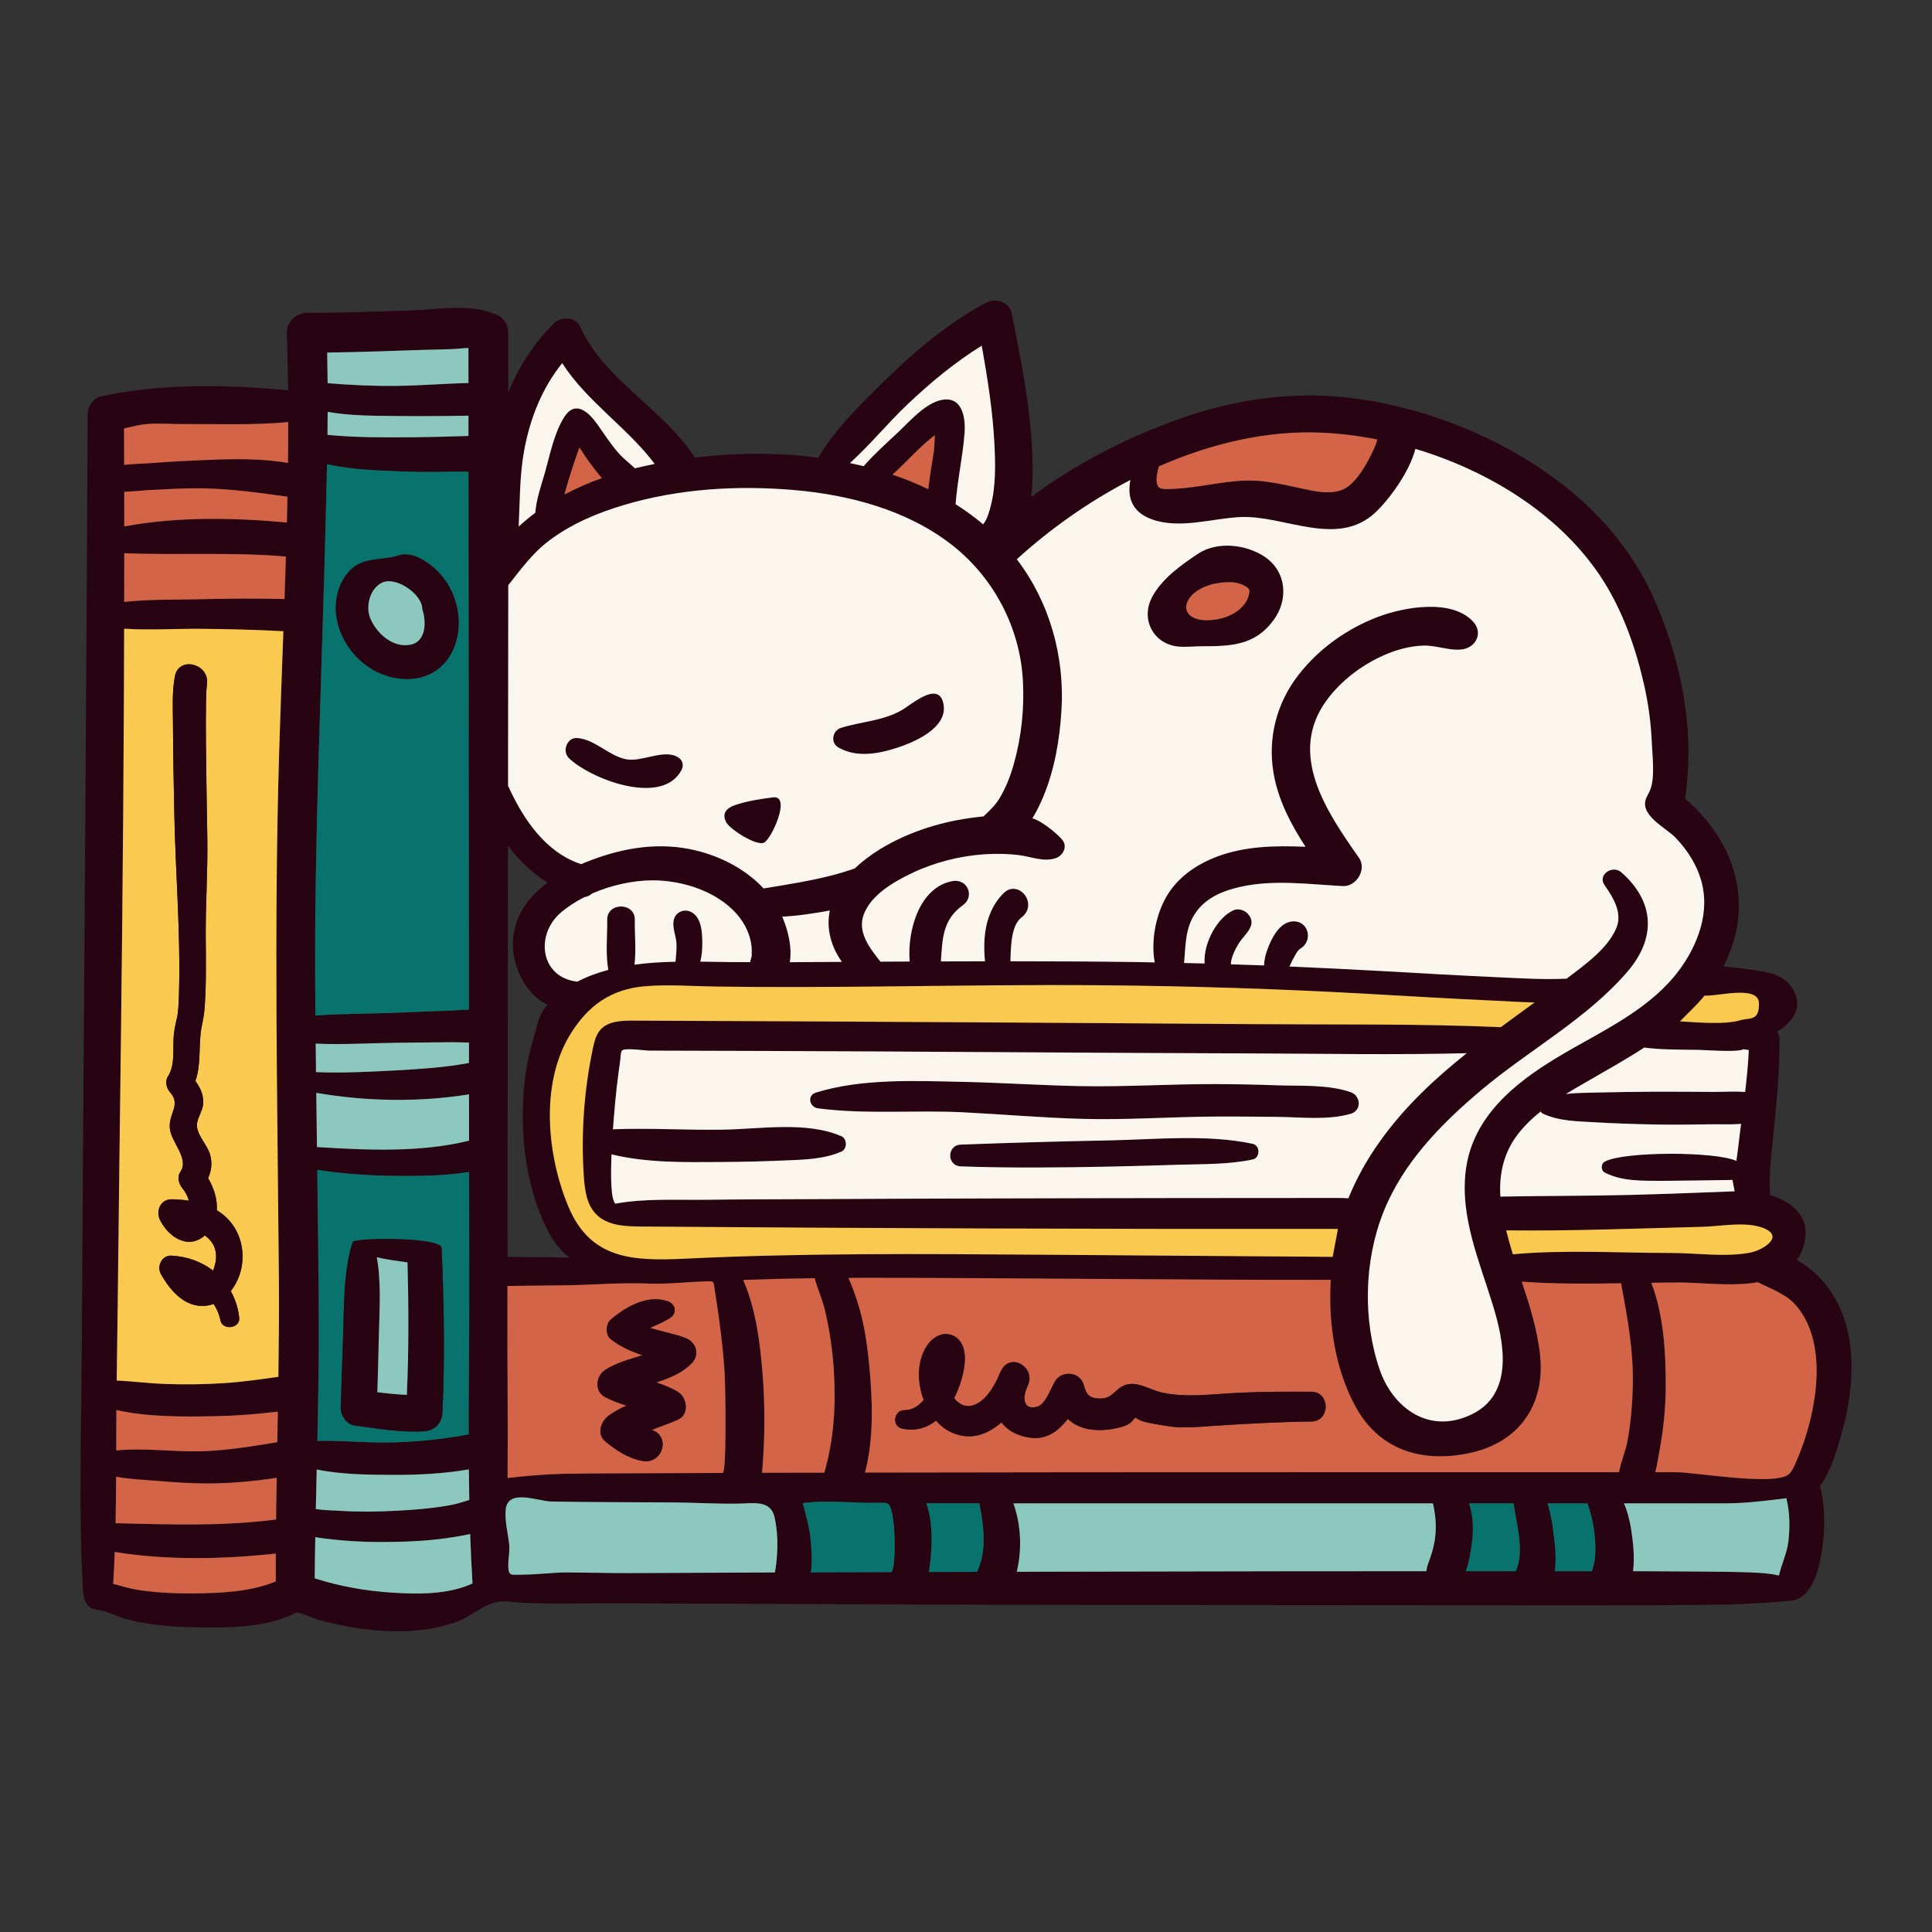
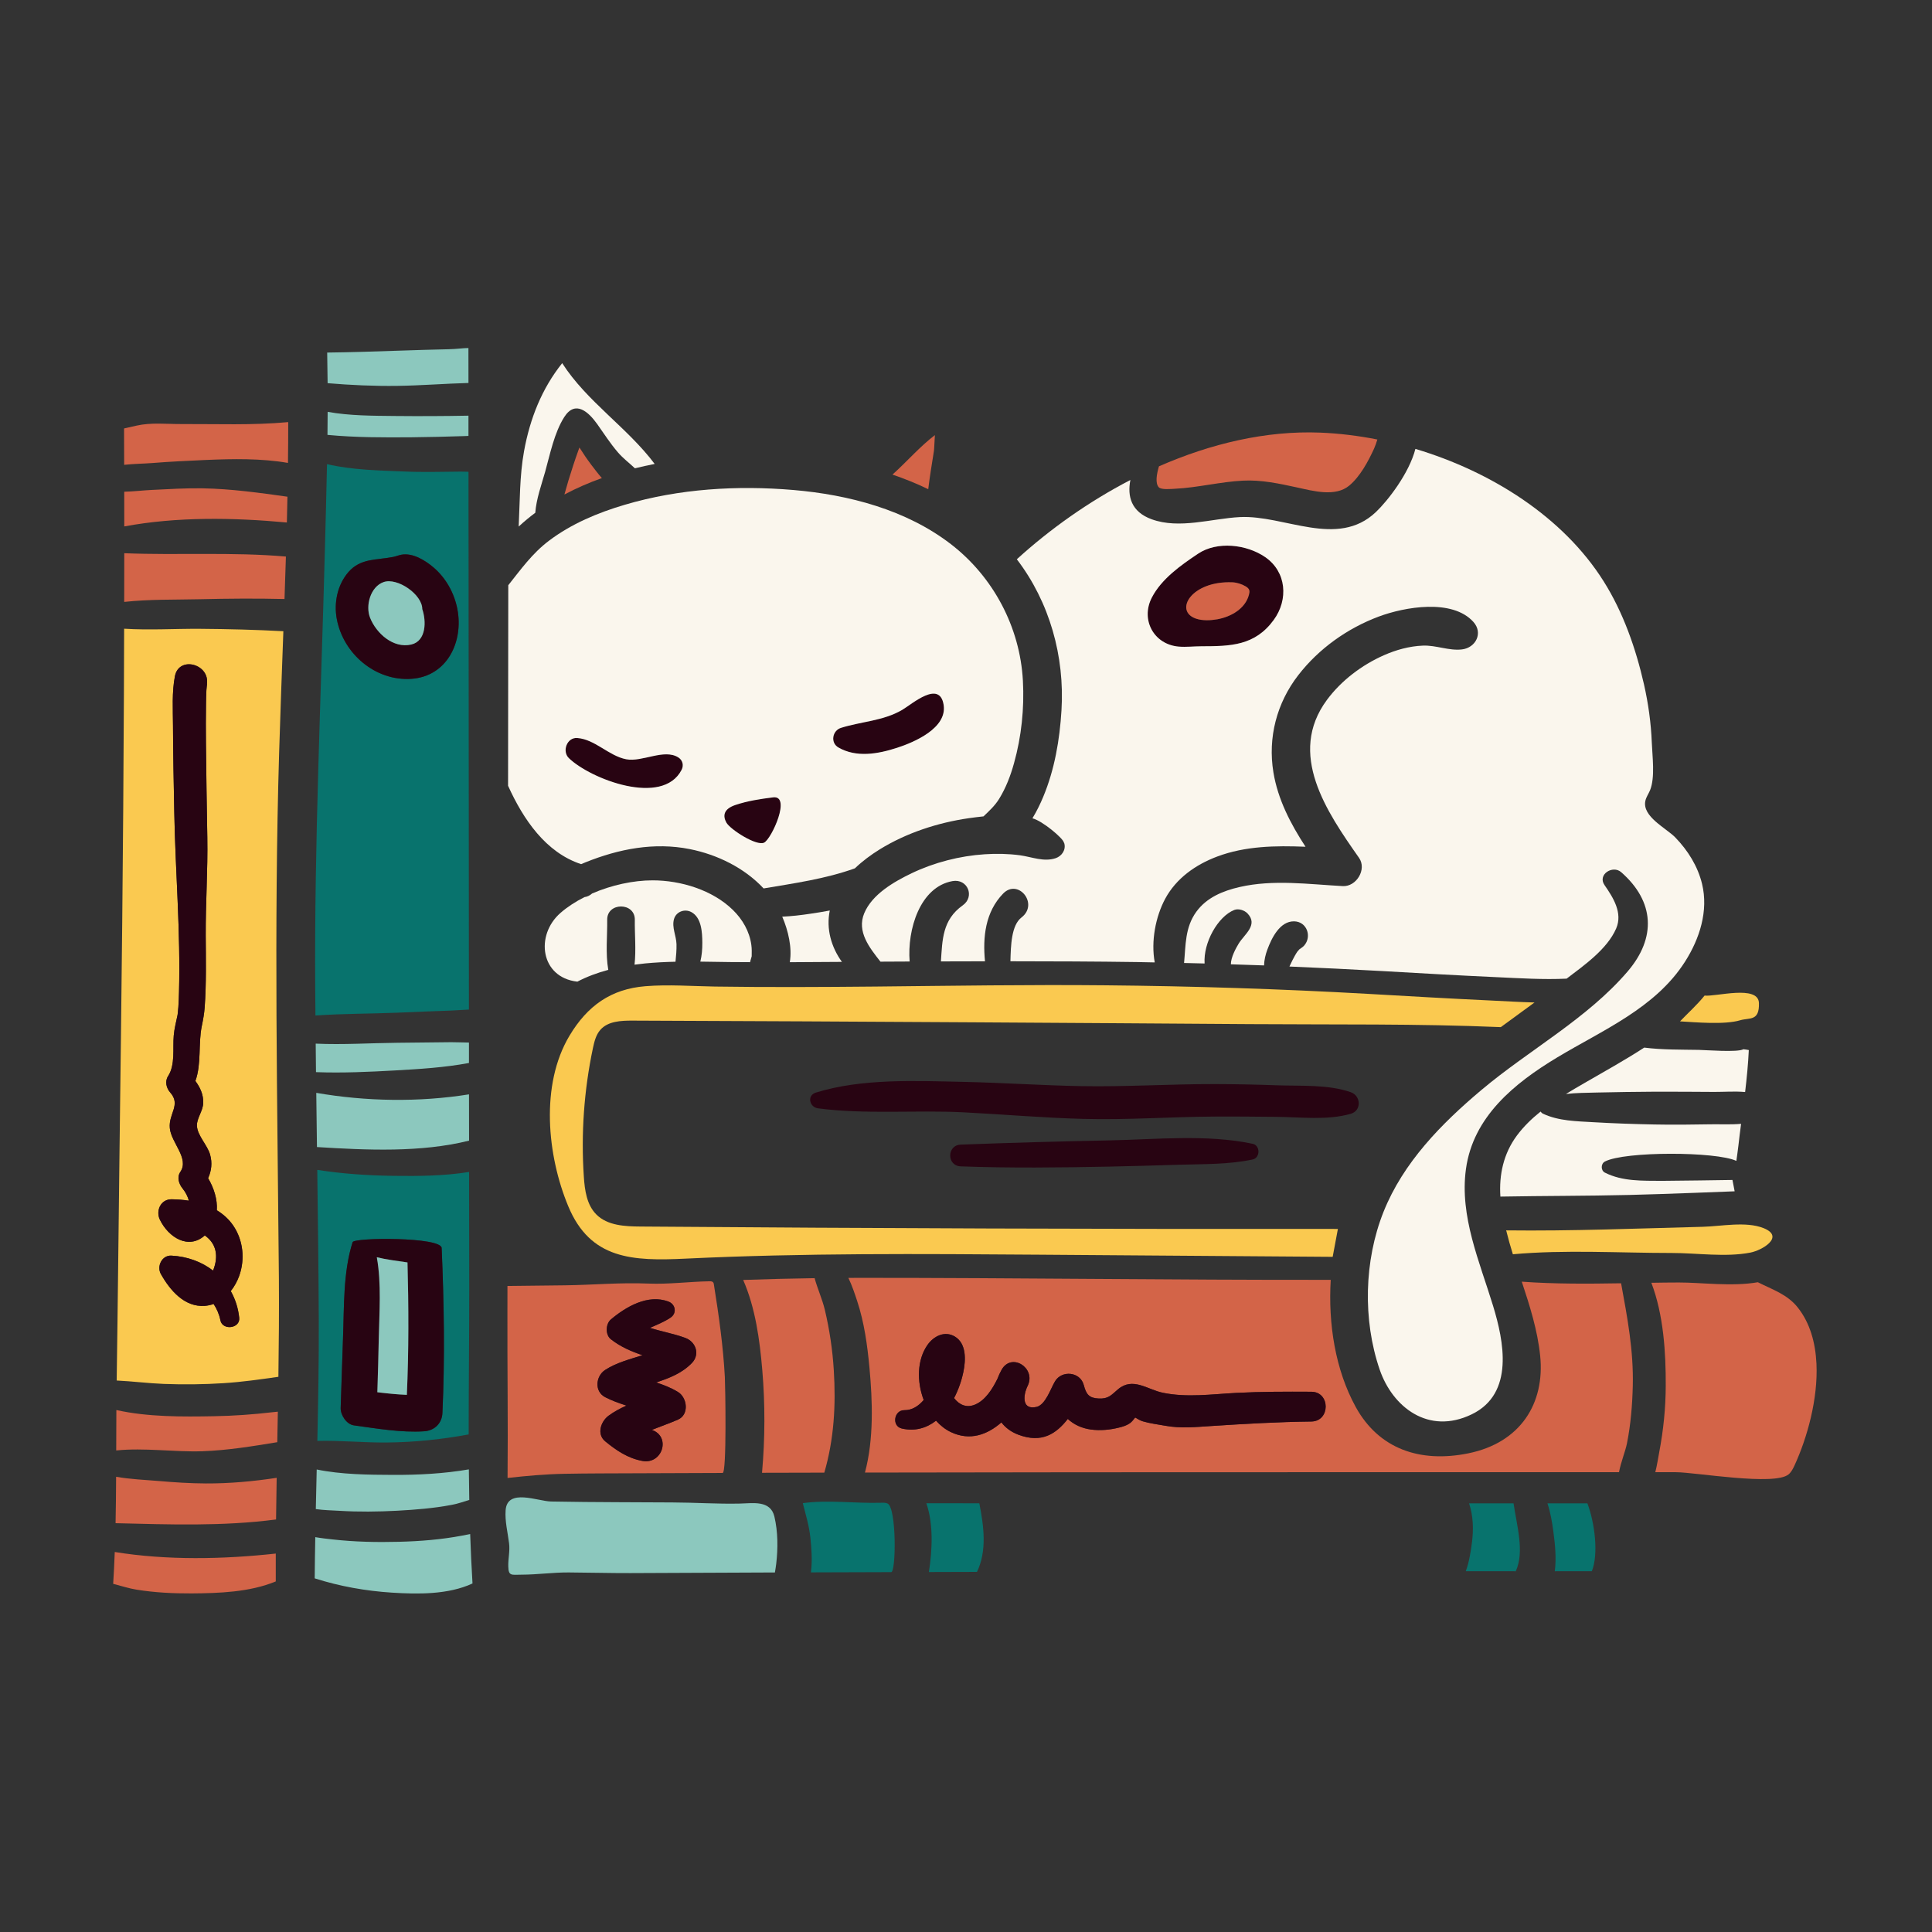
<svg xmlns="http://www.w3.org/2000/svg" version="1.1" id="Capa_1" x="0px" y="0px" viewBox="0 0 1200 1200" enable-background="new 0 0 1200 1200" xml:space="preserve">
  <rect x="0" y="0" width="1200" height="1200" fill="#333333" stroke="none" />
  <g>
-     <path fill="#280412" d="M467.111,592.819c-0.067,0.111-0.133,0.467-0.178,0.955C467.066,593.197,467.111,592.908,467.111,592.819z    M1149.722,840.821c1.156,16.532-1.378,33.686-5.888,49.574c-2.777,9.799-6.577,23.331-13.421,32.708   c3.355,12.71,3.266,26.131,1.355,39.041c-1.578,10.821-5.177,28.62-17.643,31.82c-2.044,0.511-29.175,2.489-41.463,2.644   c-14.599,0.178-29.198,0.356-43.774,0.4c-48.507,0.178-96.992,0.044-145.477,0c-43.441-0.022-86.86-0.044-130.3-0.089   c-22.154-0.022-44.307-0.067-66.461-0.089c-75.638,0-151.276-0.356-226.915-0.667c-26.42-0.111-52.818-0.222-79.238-0.333   c-21.998-0.089-43.974,1-65.884-1.111c-11.688-1.111-20.398,8.733-30.997,12.621c-10.577,3.911-21.909,5.555-33.131,5.844   c-11.999,0.311-24.02-0.933-35.775-3.155c-5.733-1.089-11.421-2.4-17.043-3.955c-2.178-0.578-12.31-5.222-13.999-4.333   c-18.51,9.755-45.307,9.488-64.795,8.955c-12.932-0.356-26.487-1.489-39.063-4.644c-5.866-1.467-11.488-4.622-17.287-5.866   c-1.422-0.289-2.933-0.289-4.333-0.733c-4.377-1.355-6.377-6.488-6.644-11.066c-2.733-48.863-1.067-97.925-0.778-146.877   c1.155-194.806,2.8-389.59,3.689-584.397c0.022-4.755,3.466-9.844,8.288-10.888c37.908-8.244,77.66-7.422,116.191-3.8   c-0.133-11.91-0.378-23.82-0.778-35.708c-0.222-6.711,5.866-12.355,12.377-12.377c21.354,0,42.663-0.8,63.995-1.489   c17.51-0.578,39.041-4.822,55.04,3.178c3.822,1.911,6.133,6.555,6.133,10.688c0,12.377,0,24.754,0.022,37.153   c6.422-16.043,15.843-30.664,28.42-43.174c4.289-4.244,13.332-4.089,16.11,2.066c15.043,33.419,51.685,50.907,71.283,81.416   c24.887-2.978,51.174-3.222,76.749,0.111c10.555-18.221,27.731-34.619,42.13-48.707c18.598-18.199,38.886-35.175,61.906-47.485   c5.8-3.111,14.643-0.689,16.088,6.533c5.844,29.575,11.91,59.351,12.866,89.57c0.244,8.022,0.178,16.354-0.778,24.554   c26.376-19.865,56.418-35.353,86.926-46.752c37.575-14.021,76.505-19.932,116.324-14.221c39.13,5.6,77.816,20.198,110.902,41.797   c32.442,21.198,58.462,49.085,73.794,84.882c9.71,22.687,16.376,46.374,19.065,70.928c1.422,13.154,1.6,26.42,0.4,39.597   c-0.356,3.911-0.578,7.599-1.311,11.044c28.509,24.354,42.419,60.217,27.131,97.237c-1,2.422-2.089,4.755-3.244,7.022   c6.288,0.378,12.577,1.333,18.398,2.178c10.333,1.511,20.354,3.155,25.42,13.132c5.044,9.888-0.222,18.332-8.799,24.087   c-0.533,0.356-1.111,0.667-1.667,1c0.933,1.533,1.444,3.333,1.444,5.022c0.178,21.709-2.244,42.774-4.377,64.328   c-0.911,9.177-2.089,18.732-1.6,27.953c0.067,1.511,0.133,2.933,0.156,4.289c13.621,4,25.242,13.532,21.265,29.775   c-1,4.155-2.578,7.644-4.578,10.599C1136.612,794.358,1147.944,815.579,1149.722,840.821z M1114.658,910.104   c7.777-16.954,14.621-41.108,13.577-63.106c-0.622-13.066-4.022-25.376-11.688-34.975c-6.511-8.177-15.821-11.088-24.709-15.599   c-16.088,2.822-35.353,0.111-49.151,0.156c-5.644,0-11.31,0.089-16.999,0.178c7.622,19.976,9.021,43.574,8.933,64.017   c-0.044,13.754-1.444,27.576-4.022,41.086c-0.689,3.6-1.333,8.133-2.467,12.555c4.266,0,8.533,0,12.799,0   c12.021,0,61.262,8.666,69.994,1.333C1112.658,914.282,1113.702,912.171,1114.658,910.104z M1110.769,957.767   c1.067-9.021,0.956-18.332-1.2-27.198c-12.355,1.467-24.376,3.111-37.108,3.178c-14.021,0.089-28.042,0-42.063,0   c-7.244,0-14.488,0-21.732,0c2.133,4.955,3.511,10.355,4.333,15.377c1.355,8.333,2.422,17.843,1.311,26.776   c8.51,0.022,16.999,0.044,25.509,0.133c13.865,0.133,27.731,0.067,41.597,0.444c8.244,0.244,15.932,0.422,23.531,2.089   C1106.503,971.655,1109.991,964.389,1110.769,957.767z M1098.881,772.071c3-3,3.311-6.577-3.622-9.31   c-10.91-4.289-26.287-1.067-37.641-0.778c-40.686,1.044-81.416,2.711-122.101,2.222c1.222,5,2.622,9.932,4.155,14.843   c32.597-2.933,66.061-0.8,98.636-0.8c15.621,0,33.553,2.755,48.907-0.244C1090.904,777.271,1096.082,774.915,1098.881,772.071z    M1080.861,633.705c5.822-1.733,11.999,0.8,11.643-10.71c-0.378-11.488-26.976-3.777-33.753-4.622   c-4.666,5.799-10.177,10.688-15.265,16.021C1053.041,634.927,1071.084,636.615,1080.861,633.705z M1083.927,678.279   c1.022-8.666,1.889-17.354,2.289-26.065c-1.067-0.222-2.178-0.378-3.355-0.511c-3.466,2.044-23.243,0.489-27.731,0.4   c-11.199-0.2-22.687,0-33.864-1.422c-12.066,7.844-24.887,14.91-37.419,22.176c-3.711,2.133-7.466,4.333-11.199,6.644   c6.377-0.755,12.932-0.733,19.31-0.911c11.843-0.289,23.687-0.422,35.553-0.511c12.421-0.067,24.865,0.089,37.286,0.133   C1070.861,678.234,1077.55,677.701,1083.927,678.279z M1079.727,711.787c0.511-4.577,1.089-9.155,1.689-13.754   c-6.333,0.555-12.91,0.2-18.665,0.289c-11.755,0.2-23.487,0.356-35.241,0.111c-12.555-0.244-25.109-0.667-37.641-1.4   c-10.577-0.622-21.798-0.711-31.509-5.311c-0.622-0.289-1.089-0.778-1.467-1.311c-5.511,4.4-10.555,9.288-14.732,14.91   c-8.333,11.244-11.132,24.354-10.244,37.908c26.687-0.489,53.396-0.378,80.082-1.022c21.198-0.489,65.417-2.266,65.417-2.266   l-1.355-7.044c0,0-39.441,0.6-43.819,0.556c-11.977-0.111-24.442,0.444-35.419-5.111c-2.622-1.333-2.578-5.533,0-6.888   c12.288-6.444,69.15-6.288,81.66-0.4C1078.927,717.742,1079.416,714.587,1079.727,711.787z M1046.641,597.241   c9.044-14.199,14.599-31.464,10.532-48.263c-2.667-10.977-8.777-20.709-16.576-28.775c-5.622-5.822-20.843-13.021-18.621-22.865   c0.533-2.355,2.022-4.355,2.933-6.599c3.177-7.999,1.378-20.909,1.044-29.575c-0.489-12.177-2.178-24.265-4.866-36.153   c-5.044-22.176-12.866-44.619-25.042-63.95c-25.154-39.997-69.861-68.172-116.924-82.238c-3.866,15.088-17.11,32.175-24.554,39.241   c-23.954,22.709-56.751,1.689-84.504,3.111c-17.599,0.911-37.53,7.622-54.751,1.355c-12.755-4.644-15.199-14.266-13.221-24.398   c-25.953,13.466-50.018,30.553-70.528,49.24c20.354,26.642,29.798,60.306,27.731,93.881c-1.111,18.243-4.266,36.73-11.332,53.662   c-1.733,4.177-3.977,8.866-6.711,13.354c6.355,1.6,19.154,12.599,19.465,14.91c0.089,0.178,0.178,0.356,0.289,0.511   c1.222,4.111-1.489,8.044-5.288,9.333c-7.422,2.489-14.799-0.778-22.243-1.8c-7.244-0.956-14.599-1.111-21.865-0.622   c-15.465,1-31.375,5.089-45.352,11.777c-10.955,5.266-24.554,13.021-29.487,24.887c-4.711,11.399,3.266,21.354,10.088,30.042   c6.044-0.022,12.088-0.044,18.132-0.089c-1.578-19.843,6.399-46.33,26.62-49.951c9.355-1.667,14.066,9.599,6.355,15.065   c-12.732,9.044-12.621,21.465-13.554,34.819c9.11-0.044,18.243-0.067,27.376-0.067c-1.467-15.088,0.222-30.664,11.244-42.041   c9.333-9.644,22.42,6.377,11.421,14.821c-6.333,4.866-6.622,17.554-6.866,27.198c26.242,0.022,52.507,0.111,78.749,0.489   c3.644,0.044,7.244,0.156,10.888,0.222c-2.444-13.177,0.556-28.442,6.466-39.486c6.888-12.799,18.954-21.243,32.308-26.265   c17.487-6.577,36.286-6.844,54.884-6.088c-9.288-14.221-17.199-29.42-19.954-46.241c-3.555-21.576,2.089-43.085,15.443-60.328   c12.755-16.488,30.442-29.064,49.907-36.375c16.11-6.022,45.752-11.288,58.862,3.289c6.2,6.888,1.489,16.043-7.066,17.087   c-8.066,0.978-16.088-2.711-24.354-2.355c-8.31,0.333-16.599,2.622-24.176,5.977c-13.599,6-26.464,15.71-35.33,27.687   c-24.887,33.619-0.2,69.505,19.887,98.125c5.022,7.155-1.644,18.043-10.088,17.576c-21.265-1.133-43.085-4.244-64.106,0.578   c-10.333,2.378-20.443,6.511-26.865,15.377c-7.088,9.777-6.533,20.776-7.599,31.797c4.244,0.111,8.488,0.2,12.755,0.311   c-0.867-12.888,8.222-29.198,18.421-33.242c2.666-1.044,6.377,0.178,8.266,2.2c6.755,7.155-2,12.91-5.533,18.71   c-1.711,2.8-4.844,8.533-4.844,12.843c6.866,0.244,13.754,0.444,20.621,0.689c0.089-3.355,0.889-6.755,2.044-9.821   c2.622-7.111,7.755-17.687,16.599-17.554c7.955,0.111,11.221,9.421,6.244,15.065c-0.844,0.978-2.022,1.6-3,2.355   c0,0.089-1.067,1.2-1.178,1.355c-0.822,1.133-2.2,3.622-3.066,5.355c-0.6,1.155-1.267,2.533-1.889,3.933   c19.221,0.822,38.464,1.733,57.684,2.822c23.576,1.355,47.152,2.711,70.728,3.777c14.621,0.667,29.198,1.622,43.752,0.933   c10.755-8.199,25.22-18.287,30.775-31.153c4.177-9.644-1.778-19.11-7.222-26.953c-4.555-6.533,5.088-12.666,10.377-7.999   c20.709,18.154,21.865,40.708,4,61.595c-25.154,29.42-61.351,48.84-90.793,73.616c-24.865,20.909-48.618,45.063-60.862,75.749   c-12.066,30.264-12.955,67.106-2.378,97.97c7.955,23.22,30.22,40.774,57.129,27.798c26.82-12.955,19.865-45.796,13.332-67.283   c-8.377-27.509-20.909-55.684-16.888-85.06c4.444-32.508,30.064-53.307,56.573-69.283   C995.423,639.793,1028.198,626.216,1046.641,597.241z M1014.155,860.775c0.533-21.976-3.378-42.485-7.266-63.706   c-20.576,0.333-41.286,0.489-61.684-1c4.977,15.021,9.777,30.109,11.421,45.996c3.022,29.509-12.11,54.04-44.685,60.639   c-30.109,6.088-55.595-2.866-69.861-28.775c-12.777-23.243-17.154-51.774-15.532-78.994c-97.636,0.133-195.273-1.267-292.932-1.244   c-2.222,0-4.444,0.044-6.666,0.044c2.333,4.844,4.022,10.044,5.444,14.31c4.4,13.332,6.355,27.553,7.644,41.486   c1.911,20.532,2.778,44.285-2.8,65.106c88.57-0.178,177.141-0.222,265.712-0.222c52.951,0,105.902,0,158.876,0   c14.577,0,29.175,0,43.774,0c1.155-6.333,3.977-12.977,4.977-18.087C1012.888,884.617,1013.866,872.707,1014.155,860.775z    M988.713,975.899c4.244-10.377,1.889-29.909-2.755-42.152c-8.266,0-16.554,0-24.82,0c1.911,5.644,2.889,11.71,3.666,17.399   c1.044,7.688,1.978,16.51,0.911,24.776C973.38,975.921,981.046,975.921,988.713,975.899z M932.184,637.971   c6.955-5.133,13.954-10.199,20.932-15.31c-9.155-0.244-18.332-0.822-27.487-1.244c-25.376-1.178-50.751-2.666-76.105-4.111   c-54.284-3.066-108.569-4.8-162.92-5.311c-47.618-0.467-95.214,0.311-142.811,0.778c-33.22,0.311-66.461,0.489-99.681,0   c-14.399-0.222-28.798-1.378-43.174-0.222c-21.532,1.711-36.13,12.221-47.218,30.753c-18.243,30.509-13.888,74.416-0.755,105.947   c13.754,33.042,39.93,34.108,72.994,32.508c73.105-3.511,146.344-2.977,219.515-2.444c60.751,0.444,121.523,0.889,182.274,1.333   c1.089-5.777,2.155-11.555,3.244-17.332c-144.366,0.133-288.754-0.378-433.12-1.489c-9.755-0.067-20.598-0.578-27.487-7.51   c-5.955-5.955-7.199-15.043-7.755-23.443c-1.8-26.709,0.111-53.662,5.644-79.86c0.867-4.044,1.889-8.288,4.644-11.399   c4.733-5.355,12.821-5.711,19.976-5.688c71.105,0.289,142.233,0.6,213.338,1.067c56.751,0.356,113.524,0.689,170.275,1.111   C828.303,636.482,880.388,635.771,932.184,637.971z M941.472,975.921c5.533-12.177,0.644-28.242-1.378-42.174   c-9.221,0-18.443,0-27.642,0c2.578,7.577,2.889,16.088,1.778,24.531c-0.667,5.133-1.644,11.755-3.8,17.621   C920.763,975.921,931.117,975.921,941.472,975.921z M888.099,968.277c4.489-12.332,4.555-22.798,1.955-34.531   c-86.86,0-173.741,0-260.623,0c4.777,13.288,5.422,28.687,2.111,42.508c56.218-0.133,112.458-0.222,168.675-0.311   c28.553-0.044,57.129-0.044,85.704-0.044C886.232,973.21,887.121,970.944,888.099,968.277z M883.055,678.723   c8.866-8.755,18.243-16.821,27.931-24.554c-44.774,1.133-89.748,0.267-134.478,0.133c-100.858-0.311-201.739-1.2-302.597-1.533   c-23.443-0.067-46.885-0.133-70.328-0.2c-3.111,0-15.332-1.867-17.176-0.111c-0.978,0.911-0.955,4.622-1.155,6.044   c-0.822,5.733-1.578,11.466-2.244,17.221c-0.289,2.489-1.4,13.221-2.289,25.687c22.709-0.867,45.574,0.6,68.306,0.244   c23.02-0.356,52.04-5.377,73.661,4.111c3.6,1.578,3.577,7.866,0,9.466c-11.132,4.933-23.931,5.066-35.975,5.577   c-13.266,0.578-26.509,0.867-39.797,0.956c-22.109,0.133-45.374,0.533-67.083-4.777c-0.622,14.732-0.333,28.22,2.4,30.62   c18.732-3.4,38.552-2.155,57.529-2.422c19.798-0.267,39.597-0.267,59.395-0.356c39.997-0.2,79.971-0.378,119.946-0.467   c40.663-0.089,81.327-0.222,121.99-0.244c19.754-0.022,39.53-0.022,59.284-0.022c9.799-0.022,19.598-0.089,29.398-0.022   c2.711,0.022,5.288,0,7.733,0.2C847.502,719.453,863.967,697.499,883.055,678.723z M853.457,278.645   c0.8-1.755,1.444-3.689,2.044-5.666c-11.91-2.355-23.82-3.8-35.397-4.266c-33.686-1.355-68.061,6.822-100.258,20.932   c-1.466,4.977-2.378,10.399-0.156,12.954c1.555,1.755,7.555,1.089,10.11,0.978c14.177-0.689,28.087-4.333,42.285-5.044   c11.377-0.578,22.443,1.822,33.486,4.222c10.044,2.178,23.842,6.088,32.508-1.178C844.858,295.91,849.835,286.555,853.457,278.645z    M629.809,474.095c4.644-16.576,6.466-34.131,5.533-51.307c-1.8-33.286-18.443-64.595-44.796-84.86   c-27.709-21.309-63.35-30.642-97.681-33.575c-34.953-2.978-70.994-0.822-104.769,9.155c-16.732,4.933-33.108,11.777-47.129,22.354   c-10.466,7.91-17.51,17.887-25.265,27.62c-0.022,41.53-0.089,83.038-0.133,124.568c9.466,20.887,23.398,41.463,45.374,48.685   c0.933-0.4,1.844-0.8,2.778-1.155c20.643-8.31,42.641-12.599,64.75-8.177c17.065,3.422,33.842,11.599,45.818,24.42   c19.154-3.244,38.33-5.888,56.706-12.488c4.711-4.533,10.044-8.444,15.421-11.777c16.665-10.266,36.086-16.599,55.418-19.376   c2.8-0.4,5.844-0.778,9.044-1.111c3.466-3.333,7.022-6.555,9.666-10.821C624.787,489.361,627.653,481.873,629.809,474.095z    M615.343,314.375c3.244-12.555,2.933-26.02,2.289-38.863c-1.044-20.487-4.289-40.663-7.844-60.795   c-16.754,10.355-31.931,23.02-46.285,36.597c-11.755,11.132-23.02,24.954-35.575,36.308c2.844,0.6,5.688,1.244,8.488,1.933   c6.733-7.71,14.621-14.665,21.909-21.554c7.066-6.688,16.488-17.576,26.531-19.598c12.821-2.578,14.977,10.999,14.266,20.487   c-1.111,14.865-4.489,29.42-5.577,44.285c5.977,3.777,11.688,7.933,17.088,12.466C613.143,322.53,614.365,318.153,615.343,314.375z    M606.833,976.321c6.311-13.221,4.244-28.375,1.444-42.596c-10.977,0-21.954-0.022-32.931-0.044   c4.489,12.621,3.733,29.331,1.6,42.73C586.901,976.388,596.878,976.343,606.833,976.321z M580.079,280.111   c0.222-1.422,0.311-5.822,0.6-9.866c-9.421,7.199-17.465,16.554-26.353,24.531c7.644,2.6,15.065,5.6,22.22,9.066   C577.502,295.91,578.835,288,580.079,280.111z M553.526,976.477c3.066,0,3.378-40.13-2.266-42.619   c-1.244-0.555-2.644-0.511-4-0.467c-15.799,0.489-33.064-1.933-48.618,0.244c1.8,7.11,3.889,13.932,4.689,21.332   c0.644,6,1.355,14.266,0.333,21.665C520.284,976.565,536.905,976.521,553.526,976.477z M490.553,597.641   c10.799-0.044,21.576-0.111,32.375-0.2c-6.599-9.133-9.888-20.465-7.533-31.909c-4.066,0.778-8.11,1.422-12.043,2   c-5.955,0.911-11.71,1.555-17.487,1.822C489.576,577.954,492.086,588.664,490.553,597.641z M511.996,914.682   c6.044-20.754,7.244-41.974,5.888-63.684c-0.778-12.621-2.644-25.109-5.555-37.419c-1.533-6.488-4.555-13.066-6.355-19.687   c-14.799,0.2-29.598,0.6-44.374,1.111c7.622,17.421,10.288,37.352,11.866,55.929c1.8,21.243,1.733,42.619-0.156,63.839   c3.511,0,6.999-0.022,10.51-0.022C493.22,914.704,502.597,914.704,511.996,914.682z M482.132,971.255   c1.111-9.599,1.089-19.821-1.133-29.264c-2.466-10.399-13.466-8.244-21.598-8.088c-13.888,0.311-27.82-0.667-41.708-0.711   c-11.355-0.044-22.731-0.111-34.086-0.156c-13.777-0.044-27.509-0.178-41.263-0.422c-8.31-0.133-27.242-8.422-28.287,5.377   c-0.511,6.888,1.289,13.732,2.133,20.532c0.622,4.888-0.6,9.466-0.489,14.288c0.133,6.311,1.933,5.266,8.377,5.244   c9.71-0.022,19.332-1.422,29.042-1.378c12.799,0.067,25.598,0.444,38.397,0.4c29.331-0.133,58.662-0.244,87.993-0.378   c0.6,0,1.2,0,1.8,0C481.621,974.854,481.932,972.988,482.132,971.255z M466.889,593.975c0.044-2.355,0.111-4.733-0.222-7.066   c-1.133-8.399-5.444-15.843-11.444-21.709c-12.688-12.421-32.397-18.398-49.885-18.398c-11.977,0-25.531,2.933-37.597,8.177   c-1.289,1.178-2.889,2-4.733,2.244c-5.488,2.778-10.555,6.044-14.843,9.777c-15.91,13.843-12.488,40.13,10.355,42.708   c0.022,0.022,0.044,0.022,0.067,0.022c5.955-3.111,12.421-5.511,19.221-7.333c-1.778-10.066-0.533-21.354-0.667-31.086   c-0.156-11.044,17.31-11.044,17.154,0c-0.133,8.688,0.867,18.665-0.178,27.864c2.178-0.289,4.377-0.556,6.599-0.778   c6.266-0.6,12.555-0.911,18.843-1.044c0.378-3.622,0.711-7.266,0.622-10.866c-0.133-5.222-2.978-10.466-1.578-15.532   c1.289-4.711,6.666-6.688,10.844-4.422c6.311,3.444,6.733,12.599,6.777,19.021c0.022,3.955-0.289,7.933-1.244,11.732   c6.199,0.067,12.399,0.178,18.576,0.267c4.111,0.044,8.222,0.044,12.332,0.067c0.111-0.4,0.156-0.778,0.289-1.178   C466.511,595.352,466.733,594.552,466.889,593.975z M448.846,914.882c2.622,0,1.644-54.418,1.378-59.484   c-1.044-19.332-3.755-38.397-6.799-57.484c-0.067-0.533-0.178-1.067-0.511-1.466c-0.533-0.6-1.444-0.644-2.244-0.622   c-12.71,0.222-25.398,1.955-38.086,1.422c-17.332-0.733-34.397,0.867-51.796,1.089c-11.866,0.133-23.731,0.311-35.597,0.4   c0,5.311,0,10.621-0.022,15.932c-0.111,34.375,0.422,68.883,0.089,103.325c11.888-1.333,23.509-2.378,35.753-2.6   c14.488-0.267,28.975-0.244,43.463-0.311C412.604,914.993,430.714,914.948,448.846,914.882z M394.361,290.866   c4-0.978,8.11-1.889,12.266-2.711c-16.932-22.598-42.174-38.752-57.44-62.595c-12.621,15.776-20.021,34.375-23.709,54.751   c-2.778,15.31-2.533,31.131-3.311,46.73c3.4-3.133,6.911-6.022,10.31-8.555c0.622-8.599,3.889-17.532,6.088-25.309   c3.066-10.977,5.688-24.398,11.91-34.153c6.888-10.799,15.132-3.066,20.398,4.289c4.244,5.955,8.177,12.177,12.977,17.71   C386.939,284.622,390.872,287.577,394.361,290.866z M373.829,296.954c-2.422-2.755-4.6-5.666-6.599-8.288   c-2.622-3.466-5.022-7.044-7.333-10.71c-0.2,0.578-0.422,1.178-0.644,1.755c-2.244,6.199-4.266,12.488-6.199,18.776   c-0.867,2.889-1.689,5.777-2.489,8.666C358.031,303.176,365.83,299.799,373.829,296.954z M350.787,781.048   c0.933,0.022,1.867,0.022,2.778,0.022c-9.244-7.622-12.732-14.621-17.443-25.776c-13.221-31.242-14.977-75.749-5.333-108.258   c2.889-9.733,3.489-16.51,9.221-22.976c-13.066-6.155-21.487-22.843-21.487-37.73c0-1.178,0.044-2.333,0.156-3.466   c1.4-15.065,10.088-26.22,21.42-34.553c-9.244-5.888-17.687-13.866-24.576-23.02c-0.022,20.354-0.044,40.686-0.067,61.039   c-0.044,29.242-0.067,58.484-0.111,87.704c-0.044,35.53-0.044,71.061-0.111,106.614   C327.078,780.737,338.943,780.915,350.787,781.048z M293.48,983.52c-0.622-10.221-1.089-20.465-1.444-30.709   c-1.733,0.378-3.444,0.689-5.066,1c-12.866,2.444-26.02,3.489-39.108,3.822c-13.754,0.356-27.62,0.067-41.308-1.466   c-3.422-0.378-7.088-0.778-10.732-1.422c-0.156,8.533-0.289,17.065-0.356,25.598c15.488,4.955,31.664,7.822,47.863,8.866   C259.305,990.231,278.393,990.542,293.48,983.52z M291.103,890.95c-0.022-30.242,0.378-60.484,0.356-90.615   c-0.044-24.131-0.067-48.285-0.089-72.416c-15.51,2.511-31.531,2.622-47.063,2.422c-15.976-0.222-31.642-1.267-47.241-3.711   c0.4,31.242,0.8,62.484,0.933,93.726c0.089,24.887-0.356,49.752-0.889,74.616c14.266-0.378,28.864,1.133,42.996,1   C257.372,895.817,274.238,894.061,291.103,890.95z M291.347,708.476c-0.022-9.599-0.022-19.176-0.044-28.753   c-31.042,4.977-63.973,4.422-94.859-0.933c0.133,11.221,0.289,22.443,0.422,33.664   C227.841,714.387,261.372,715.942,291.347,708.476z M291.481,931.636c-0.133-6.311-0.222-12.643-0.267-18.976   c-15.532,2.666-31.42,3.489-47.085,3.422c-14.977-0.067-31.975-0.178-47.418-3.355c-0.2,8.199-0.378,16.399-0.556,24.598   c4.977,0.711,10.355,0.822,14.732,1.067c11.866,0.733,23.82,0.578,35.686-0.044c11.377-0.622,22.865-1.511,34.064-3.666   C284.303,933.991,287.881,932.769,291.481,931.636z M291.281,660.236c0-4.222,0-8.466,0-12.688   c-3.777-0.022-7.555-0.244-11.088-0.222c-11.088,0.089-22.176,0.244-33.264,0.356c-16.71,0.156-33.953,1.311-50.84,0.533   c0.067,5.911,0.111,11.821,0.178,17.71c16.243,0.622,32.886-0.156,48.907-1.044C260.55,664.013,276.104,663.08,291.281,660.236z    M291.258,627.061c-0.133-111.346-0.222-222.693-0.267-334.017c-1.778-0.067-3.533-0.133-5.177-0.111   c-11.51,0.089-23.109,0.444-34.642-0.067c-15.443-0.644-32.42-0.911-48.063-4.577c-0.356,17.687-0.844,35.353-1.311,52.996   c-2.355,90.793-6.577,181.563-6.022,272.4c0.022,5.688,0.111,11.377,0.156,17.065c16.932-1.2,34.131-1.044,50.996-1.755   c11.088-0.489,22.176-0.933,33.264-1.311C283.748,627.55,287.503,627.194,291.258,627.061z M290.97,270.757   c0-4.177,0-8.377,0-12.577c-15.243,0.289-30.531,0.355-45.752,0.2c-13.399-0.156-28.02-0.089-41.708-2.578   c-0.022,4.755-0.067,9.533-0.111,14.31c17.421,1.667,34.775,1.622,52.396,1.489c10.844-0.089,21.687-0.4,32.553-0.733   C289.192,270.845,290.081,270.801,290.97,270.757z M290.97,237.87c0-7.244-0.022-14.465-0.022-21.709   c-3.311,0-7.155,0.644-12.221,0.755c-10.266,0.2-20.532,0.556-30.797,0.889c-14.91,0.511-29.798,1-44.707,1.178   c0.133,6.355,0.222,12.688,0.267,19.021c14.443,1.2,28.775,1.867,43.374,1.667C261.55,239.47,276.282,238.27,290.97,237.87z    M178.868,287.533c0.111-8.466,0.156-16.91,0.156-25.353c-21.976,2.044-44.441,1.111-66.395,1.2   c-9.288,0.044-18.865-1.067-27.909,1c-2.555,0.578-5.111,1.155-7.666,1.733c0.044,7.533,0.067,15.065,0.067,22.598   c5.888-0.644,11.932-0.689,17.443-1.111c11.11-0.889,22.243-1.422,33.397-1.911C144.293,285,162.18,284.622,178.868,287.533z    M178.179,324.53c0.133-5.333,0.244-10.688,0.356-16.021c-17.51-2.422-34.73-4.888-52.685-5.2   c-10.421-0.178-20.887,0.467-31.286,0.978c-5.622,0.267-11.555,1-17.399,1.133c0.022,7.177,0.022,14.377,0.022,21.554   C109.895,320.864,144.959,321.463,178.179,324.53z M176.712,372.059c0.311-8.799,0.6-17.576,0.867-26.376   c-33.508-2.911-66.972-0.733-100.392-2.066c0,10.088-0.022,20.154-0.044,30.242c15.554-1.711,31.709-1.311,47.085-1.667   C141.737,371.77,159.225,371.637,176.712,372.059z M173.379,467.274c0.755-25.042,1.711-50.129,2.622-75.216   c-17.243-0.933-34.486-1.355-51.774-1.489c-15.465-0.111-31.486,0.933-47.129-0.067c-0.044,13.51-0.089,26.998-0.133,40.486   c-0.4,94.748-1.489,189.473-2.733,284.221c-0.6,47.418-1.044,94.837-1.755,142.255c9.755,0.467,19.532,1.733,29.264,2.111   c12.399,0.467,24.842,0.333,37.241-0.467c11.421-0.733,22.643-2.333,33.931-3.955c0.289-20.421,0.467-40.841,0.311-61.262   C172.313,684.923,170.113,576.198,173.379,467.274z M172.224,895.772c0.133-6.311,0.244-12.621,0.356-18.954   c-1.089,0.111-2.133,0.2-3.089,0.311c-12.177,1.422-24.398,2.311-36.664,2.511c-19.265,0.356-41.019,0.533-60.551-3.844   c-0.067,8.355-0.089,16.732-0.089,25.109c17.421-1.8,36.286,1.067,53.373,0.489C141.382,900.861,156.736,898.305,172.224,895.772z    M171.468,943.768c0.111-8.622,0.222-17.243,0.378-25.865c-14.577,2.222-29.398,3.555-43.996,3.489   c-9.755-0.044-19.465-0.667-29.175-1.511c-8.599-0.733-17.799-1.067-26.553-2.644c-0.044,9.599-0.133,19.221-0.333,28.842   C105.207,946.879,138.204,948.123,171.468,943.768z M171.29,982.254c-0.022-5.777-0.022-11.532,0-17.31   c-32.686,3.577-67.572,4.289-100.014-0.978c-0.244,6.599-0.556,13.177-0.978,19.776c4.888,1.267,9.755,2.866,14.643,3.644   c11.244,1.8,22.554,2.355,33.931,2.311C135.96,989.587,155.092,988.942,171.29,982.254z" />
    <path fill="#D36448" d="M1128.234,846.998c1.044,21.998-5.8,46.152-13.577,63.106c-0.955,2.066-2,4.177-3.733,5.644   c-8.733,7.333-57.973-1.333-69.994-1.333c-4.266,0-8.533,0-12.799,0c1.133-4.422,1.778-8.955,2.467-12.555   c2.578-13.51,3.977-27.331,4.022-41.086c0.089-20.443-1.311-44.041-8.933-64.017c5.688-0.089,11.355-0.178,16.999-0.178   c13.799-0.044,33.064,2.666,49.151-0.156c8.888,4.511,18.198,7.422,24.709,15.599   C1124.213,821.623,1127.612,833.933,1128.234,846.998z" />
-     <path fill="#8CC8BE" d="M1109.569,930.569c2.155,8.866,2.266,18.176,1.2,27.198c-0.778,6.622-4.266,13.888-5.822,20.798   c-7.599-1.667-15.288-1.844-23.531-2.089c-13.865-0.378-27.731-0.311-41.597-0.444c-8.51-0.089-16.999-0.111-25.509-0.133   c1.111-8.933,0.044-18.443-1.311-26.776c-0.822-5.022-2.2-10.421-4.333-15.377c7.244,0,14.488,0,21.732,0   c14.021,0,28.042,0.089,42.063,0C1085.193,933.68,1097.215,932.036,1109.569,930.569z" />
    <path fill="#FAC950" d="M1095.259,762.761c6.933,2.733,6.622,6.311,3.622,9.31c-2.8,2.844-7.977,5.2-11.666,5.933   c-15.354,3-33.286,0.244-48.907,0.244c-32.575,0-66.039-2.133-98.636,0.8c-1.533-4.911-2.933-9.844-4.155-14.843   c40.686,0.489,81.416-1.178,122.101-2.222C1068.973,761.694,1084.349,758.472,1095.259,762.761z" />
    <path fill="#FAC950" d="M1092.504,622.994c0.355,11.51-5.822,8.977-11.643,10.71c-9.777,2.911-27.82,1.222-37.375,0.689   c5.089-5.333,10.599-10.221,15.265-16.021C1065.528,619.217,1092.126,611.506,1092.504,622.994z" />
    <path fill="#D36448" d="M1006.889,797.069c3.889,21.221,7.799,41.73,7.266,63.706c-0.289,11.932-1.267,23.842-3.578,35.553   c-1,5.111-3.822,11.755-4.977,18.087c-14.599,0-29.198,0-43.774,0c-52.973,0-105.925,0-158.876,0   c-88.571,0-177.141,0.044-265.712,0.222c5.577-20.82,4.711-44.574,2.8-65.106c-1.289-13.932-3.244-28.153-7.644-41.486   c-1.422-4.266-3.111-9.466-5.444-14.31c2.222,0,4.444-0.044,6.666-0.044c97.659-0.022,195.295,1.378,292.932,1.244   c-1.622,27.22,2.755,55.751,15.532,78.994c14.266,25.909,39.752,34.864,69.861,28.775c32.575-6.599,47.707-31.131,44.685-60.639   c-1.644-15.888-6.444-30.975-11.421-45.996C965.603,797.558,986.313,797.402,1006.889,797.069z M814.482,882.929   c11.888-0.133,11.91-18.421,0-18.487c-15.554-0.089-31.086-0.089-46.596,0.711c-15.354,0.8-30.42,3.022-45.574-0.067   c-9.621-1.955-18.621-9.999-27.909-2.155c-4.177,3.533-5.844,6.022-11.999,5.711c-5.977-0.289-7.711-2.555-9.244-8.355   c-2.178-8.244-13.577-9.444-17.865-2.333c-2.711,4.466-5.888,14.71-11.577,15.932c-8.777,1.889-8.177-6.466-6.044-11.732   c0.267-0.6,0.555-1.178,0.8-1.755c4.888-10.888-10.266-20.465-16.376-9.577c-1,1.8-1.867,3.689-2.578,5.6   c-3.178,6.444-7.51,13.221-13.688,15.91c-5.577,2.422-10.088,0.133-13.243-3.955c2.755-5.244,4.711-10.977,5.799-16.332   c1.467-7.177,2-17.465-5.266-21.865c-6.288-3.8-13.154-0.333-16.999,5.111c-6.577,9.333-6.733,22.798-2.4,34.264   c-3.155,3.711-7.133,6.377-12.021,6.333c-6.444-0.067-8.022,9.91-1.533,11.399c8.31,1.889,15.421-0.356,21.22-4.866   c2.666,2.978,5.755,5.444,9.244,7.088c11.799,5.622,22.665,1.622,31.353-6.022c2.489,3.244,5.955,5.911,10.621,7.666   c14.488,5.4,23.376-0.556,30.62-9.821c3.777,3.489,8.622,5.822,14.554,6.599c5.688,0.733,11.643,0.178,17.221-1.222   c2.422-0.6,4.666-1.244,6.755-2.689c1.289-0.889,2.289-2.289,3.333-3.578c1.533,0.889,3.044,1.867,4.689,2.355   c4.444,1.333,9.666,1.978,14.243,2.8c9.399,1.689,18.465,0.778,27.909,0.156C772.752,884.395,793.617,883.173,814.482,882.929z" />
    <path fill="#08736D" d="M985.957,933.747c4.644,12.243,6.999,31.775,2.755,42.152c-7.666,0.022-15.332,0.022-22.998,0.022   c1.067-8.266,0.133-17.087-0.911-24.776c-0.778-5.688-1.755-11.755-3.666-17.399C969.403,933.747,977.691,933.747,985.957,933.747z   " />
    <path fill="#FAC950" d="M953.115,622.661c-6.977,5.111-13.977,10.177-20.932,15.31c-51.796-2.2-103.88-1.489-155.676-1.867   c-56.751-0.422-113.524-0.755-170.275-1.111c-71.105-0.467-142.233-0.778-213.338-1.067c-7.155-0.022-15.243,0.333-19.976,5.688   c-2.755,3.111-3.777,7.355-4.644,11.399c-5.533,26.198-7.444,53.151-5.644,79.86c0.556,8.399,1.8,17.487,7.755,23.443   c6.888,6.933,17.732,7.444,27.487,7.51c144.366,1.111,288.754,1.622,433.12,1.489c-1.089,5.777-2.155,11.555-3.244,17.332   c-60.751-0.444-121.523-0.889-182.274-1.333c-73.172-0.533-146.41-1.067-219.515,2.444c-33.064,1.6-59.24,0.533-72.994-32.508   c-13.132-31.531-17.487-75.438,0.755-105.947c11.088-18.532,25.687-29.042,47.218-30.753c14.377-1.155,28.775,0,43.174,0.222   c33.219,0.489,66.461,0.311,99.681,0c47.596-0.467,95.192-1.244,142.811-0.778c54.351,0.511,108.636,2.244,162.92,5.311   c25.353,1.444,50.729,2.933,76.105,4.111C934.784,621.839,943.961,622.417,953.115,622.661z" />
    <path fill="#08736D" d="M940.094,933.747c2.022,13.932,6.911,29.998,1.378,42.174c-10.355,0-20.709,0-31.042-0.022   c2.155-5.866,3.133-12.488,3.8-17.621c1.111-8.444,0.8-16.954-1.778-24.531C921.651,933.747,930.873,933.747,940.094,933.747z" />
-     <path fill="#8CC8BE" d="M890.054,933.747c2.6,11.732,2.533,22.198-1.955,34.531c-0.978,2.666-1.867,4.933-2.178,7.622   c-28.575,0-57.151,0-85.704,0.044c-56.218,0.089-112.457,0.178-168.675,0.311c3.311-13.821,2.667-29.22-2.111-42.508   C716.313,933.747,803.194,933.747,890.054,933.747z" />
    <path fill="#D36448" d="M855.501,272.979c-0.6,1.978-1.244,3.911-2.044,5.666c-3.622,7.91-8.599,17.265-15.377,22.931   c-8.666,7.266-22.465,3.355-32.508,1.178c-11.044-2.4-22.109-4.8-33.486-4.222c-14.199,0.711-28.109,4.355-42.285,5.044   c-2.555,0.111-8.555,0.778-10.11-0.978c-2.222-2.555-1.311-7.977,0.156-12.954c32.197-14.11,66.572-22.287,100.258-20.932   C831.681,269.179,843.591,270.623,855.501,272.979z" />
    <path fill="#280412" d="M838.991,678.39c6.333,2.2,6.866,11.421,0,13.399c-14.421,4.177-30.975,2.067-45.863,1.911   c-12.932-0.111-25.887-0.267-38.819-0.178c-27.153,0.156-54.307,2.178-81.46,1.444c-24.865-0.644-49.618-2.822-74.438-4.089   c-29.82-1.489-60.751,1.422-90.304-2.466c-5.355-0.689-7.066-8.022-1.333-9.799c28.731-8.866,61.884-7.266,91.637-6.644   c24.331,0.533,48.641,2.2,72.994,2.644c27.642,0.511,55.262-1.311,82.904-1.267c12.955,0.022,25.887,0.289,38.819,0.755   C807.95,674.635,824.859,673.457,838.991,678.39z" />
    <path fill="#280412" d="M814.482,864.441c11.91,0.067,11.888,18.354,0,18.487c-20.865,0.244-41.73,1.467-62.55,2.822   c-9.444,0.622-18.51,1.533-27.909-0.156c-4.577-0.822-9.799-1.467-14.243-2.8c-1.644-0.489-3.155-1.467-4.689-2.355   c-1.044,1.289-2.044,2.689-3.333,3.578c-2.089,1.444-4.333,2.089-6.755,2.689c-5.577,1.4-11.532,1.955-17.221,1.222   c-5.933-0.778-10.777-3.111-14.554-6.599c-7.244,9.266-16.132,15.221-30.62,9.821c-4.666-1.755-8.133-4.422-10.621-7.666   c-8.688,7.644-19.554,11.643-31.353,6.022c-3.489-1.644-6.577-4.111-9.244-7.088c-5.799,4.511-12.91,6.755-21.22,4.866   c-6.488-1.489-4.911-11.466,1.533-11.399c4.888,0.044,8.866-2.622,12.021-6.333c-4.333-11.466-4.177-24.931,2.4-34.264   c3.844-5.444,10.71-8.91,16.999-5.111c7.266,4.4,6.733,14.688,5.266,21.865c-1.089,5.355-3.044,11.088-5.799,16.332   c3.155,4.089,7.666,6.377,13.243,3.955c6.177-2.689,10.51-9.466,13.688-15.91c0.711-1.911,1.578-3.8,2.578-5.6   c6.111-10.888,21.265-1.311,16.376,9.577c-0.244,0.578-0.533,1.155-0.8,1.755c-2.133,5.266-2.733,13.621,6.044,11.732   c5.688-1.222,8.866-11.466,11.577-15.932c4.289-7.111,15.688-5.911,17.865,2.333c1.533,5.8,3.266,8.066,9.244,8.355   c6.155,0.311,7.822-2.178,11.999-5.711c9.288-7.844,18.287,0.2,27.909,2.155c15.154,3.089,30.22,0.867,45.574,0.067   C783.396,864.352,798.928,864.352,814.482,864.441z" />
    <path fill="#280412" d="M785.818,346.017c13.332,9.177,14.51,26.42,5.333,39.019c-11.755,16.132-26.887,16.332-44.952,16.376   c-4.711,0-9.421,0.6-14.11,0.2c-15.465-1.333-23.754-16.71-16.665-30.442c6.022-11.666,18.132-20.176,28.775-27.287   C755.998,336.018,774.263,338.062,785.818,346.017z M775.752,369.371c0.533-2.089,0.667-3.555-2.066-5.177   c-2.422-1.422-5.355-2.378-8.222-2.511c-25.642-1.022-36.486,17.887-22.576,22.576c4.111,1.378,9.11,1.133,13.288,0.378   C764.531,383.103,773.486,378.148,775.752,369.371z" />
    <path fill="#280412" d="M778.041,710.432c4.822,1.022,4.8,8.71,0,9.733c-14.754,3.155-30.242,2.822-45.307,3.266   c-14.621,0.444-29.242,0.867-43.863,1.178c-30.731,0.6-61.417,0.956-92.148-0.156c-8.71-0.311-8.688-13.177,0-13.51   c30.709-1.155,61.417-2.022,92.148-2.622C717.779,707.743,749.621,704.41,778.041,710.432z" />
    <path fill="#D36448" d="M773.686,364.193c2.733,1.622,2.6,3.089,2.066,5.177c-2.266,8.777-11.221,13.732-19.576,15.265   c-4.177,0.755-9.177,1-13.288-0.378c-13.91-4.689-3.066-23.598,22.576-22.576C768.331,361.816,771.264,362.771,773.686,364.193z" />
    <path fill="#08736D" d="M608.277,933.725c2.8,14.221,4.866,29.375-1.444,42.596c-9.955,0.022-19.932,0.067-29.886,0.089   c2.133-13.399,2.889-30.109-1.6-42.73C586.323,933.702,597.3,933.725,608.277,933.725z" />
    <path fill="#280412" d="M586.123,437.898c2.2,14.377-18.287,23.131-28.953,26.576c-11.955,3.866-25.242,6.222-36.419-0.2   c-5.111-2.933-3.777-10.488,1.578-12.177c12.577-3.955,26.331-4.311,38.041-11.177   C566.414,437.387,583.701,422.011,586.123,437.898z" />
    <path fill="#D36448" d="M580.679,270.245c-0.289,4.044-0.378,8.444-0.6,9.866c-1.244,7.888-2.578,15.799-3.533,23.731   c-7.155-3.466-14.577-6.466-22.22-9.066C563.214,286.8,571.258,277.445,580.679,270.245z" />
    <path fill="#08736D" d="M551.259,933.858c5.644,2.489,5.333,42.619,2.266,42.619c-16.621,0.044-33.242,0.089-49.863,0.156   c1.022-7.399,0.311-15.665-0.333-21.665c-0.8-7.399-2.889-14.221-4.689-21.332c15.554-2.178,32.82,0.244,48.618-0.244   C548.615,933.347,550.015,933.302,551.259,933.858z" />
    <path fill="#D36448" d="M517.884,850.998c1.355,21.709,0.156,42.93-5.888,63.684c-9.399,0.022-18.776,0.022-28.175,0.067   c-3.511,0-6.999,0.022-10.51,0.022c1.889-21.22,1.955-42.596,0.156-63.839c-1.578-18.576-4.244-38.508-11.866-55.929   c14.777-0.511,29.575-0.911,44.374-1.111c1.8,6.622,4.822,13.199,6.355,19.687C515.24,825.889,517.107,838.377,517.884,850.998z" />
    <path fill="#8CC8BE" d="M480.998,941.991c2.222,9.444,2.244,19.665,1.133,29.264c-0.2,1.733-0.511,3.6-0.822,5.444   c-0.6,0-1.2,0-1.8,0c-29.331,0.133-58.662,0.244-87.993,0.378c-12.799,0.044-25.598-0.333-38.397-0.4   c-9.71-0.044-19.332,1.355-29.042,1.378c-6.444,0.022-8.244,1.067-8.377-5.244c-0.111-4.822,1.111-9.399,0.489-14.288   c-0.844-6.799-2.644-13.643-2.133-20.532c1.044-13.799,19.976-5.511,28.287-5.377c13.754,0.244,27.487,0.378,41.263,0.422   c11.355,0.044,22.731,0.111,34.086,0.156c13.888,0.044,27.82,1.022,41.708,0.711C467.533,933.747,478.532,931.591,480.998,941.991z   " />
    <path fill="#280412" d="M480.199,495.249c11.399-1.4-0.889,25.665-5.555,28.109c-4.644,2.422-21.065-8.133-23.487-12.443   c-2.311-4.177-1.8-8.466,5.688-10.955C464.422,497.427,472.288,496.249,480.199,495.249z" />
    <path fill="#D36448" d="M450.223,855.398c0.267,5.066,1.244,59.484-1.378,59.484c-18.132,0.067-36.241,0.111-54.373,0.2   c-14.488,0.067-28.975,0.044-43.463,0.311c-12.243,0.222-23.865,1.267-35.753,2.6c0.333-34.442-0.2-68.95-0.089-103.325   c0.022-5.311,0.022-10.621,0.022-15.932c11.866-0.089,23.731-0.267,35.597-0.4c17.399-0.222,34.464-1.822,51.796-1.089   c12.688,0.533,25.376-1.2,38.086-1.422c0.8-0.022,1.711,0.022,2.244,0.622c0.333,0.4,0.444,0.933,0.511,1.466   C446.468,817.001,449.179,836.066,450.223,855.398z M429.803,846.532c5.111-5.355,2.4-13.11-4.089-15.51   c-7.155-2.644-14.799-3.977-22.02-6.266c4.333-1.911,8.733-3.644,12.777-6.333c4.111-2.755,3.155-8.333-1.311-9.999   c-12.666-4.755-26.264,3.133-35.73,11.11c-3.311,2.778-3.511,9.599,0,12.31c6.088,4.755,12.755,7.577,19.643,9.91   c-7.955,2.533-16.199,4.6-23.22,9.155c-5.844,3.8-6.822,13.332,0,16.888c4.222,2.2,8.71,3.777,13.243,5.244   c-3.866,1.733-7.599,3.711-11.11,6.288c-4.711,3.489-7.599,11.377-2.044,15.932c6.911,5.688,14.154,10.555,23.087,12.155   c12.466,2.266,17.843-15.199,5.822-19.287c5.4-2.155,10.932-4.044,16.221-6.355c7.177-3.133,5.822-13.71,0-17.221   c-4.266-2.6-8.822-4.355-13.488-5.888C415.693,855.975,423.603,852.976,429.803,846.532z" />
    <path fill="#280412" d="M425.714,831.022c6.488,2.4,9.199,10.155,4.089,15.51c-6.199,6.444-14.11,9.444-22.22,12.132   c4.666,1.533,9.221,3.289,13.488,5.888c5.822,3.511,7.177,14.088,0,17.221c-5.288,2.311-10.821,4.2-16.221,6.355   c12.021,4.089,6.644,21.554-5.822,19.287c-8.933-1.6-16.176-6.466-23.087-12.155c-5.555-4.555-2.666-12.443,2.044-15.932   c3.511-2.578,7.244-4.555,11.11-6.288c-4.533-1.467-9.021-3.044-13.243-5.244c-6.822-3.555-5.844-13.088,0-16.888   c7.022-4.555,15.265-6.622,23.22-9.155c-6.888-2.333-13.554-5.155-19.643-9.91c-3.511-2.711-3.311-9.533,0-12.31   c9.466-7.977,23.065-15.865,35.73-11.11c4.466,1.667,5.422,7.244,1.311,9.999c-4.044,2.689-8.444,4.422-12.777,6.333   C410.915,827.044,418.559,828.378,425.714,831.022z" />
    <path fill="#280412" d="M421.359,470.474c2.666,1.711,3.444,4.888,2,7.688c-11.821,22.998-56.573,5.733-70.017-7.266   c-4.377-4.222-1.244-12.977,5.177-12.51c11.066,0.8,19.598,11.11,30.398,13.199C398.894,473.518,412.515,464.807,421.359,470.474z" />
    <g>
      <path fill="#FAF6ED" d="M1086.216,652.214c-0.4,8.71-1.267,17.399-2.289,26.065c-6.377-0.578-13.066-0.044-19.132-0.067    c-12.421-0.044-24.865-0.2-37.286-0.133c-11.866,0.089-23.709,0.222-35.553,0.511c-6.377,0.178-12.932,0.156-19.31,0.911    c3.733-2.311,7.488-4.511,11.199-6.644c12.532-7.266,25.353-14.332,37.419-22.176c11.177,1.422,22.665,1.222,33.864,1.422    c4.489,0.089,24.265,1.644,27.731-0.4C1084.038,651.836,1085.149,651.992,1086.216,652.214z" />
      <path fill="#FAF6ED" d="M1081.416,698.033c-0.6,4.6-1.178,9.177-1.689,13.754c-0.311,2.8-0.8,5.955-1.244,9.266    c-12.51-5.888-69.372-6.044-81.66,0.4c-2.578,1.355-2.622,5.555,0,6.888c10.977,5.555,23.443,5,35.419,5.111    c4.377,0.044,43.819-0.556,43.819-0.556l1.355,7.044c0,0-44.219,1.778-65.417,2.266c-26.687,0.644-53.396,0.533-80.082,1.022    c-0.889-13.554,1.911-26.664,10.244-37.908c4.177-5.622,9.221-10.51,14.732-14.91c0.378,0.533,0.844,1.022,1.467,1.311    c9.71,4.6,20.932,4.688,31.509,5.311c12.532,0.733,25.087,1.155,37.641,1.4c11.755,0.244,23.487,0.089,35.241-0.111    C1068.506,698.233,1075.083,698.588,1081.416,698.033z" />
      <path fill="#FAF6ED" d="M1057.174,548.978c4.066,16.799-1.489,34.064-10.532,48.263c-18.443,28.975-51.218,42.552-79.549,59.617    c-26.509,15.977-52.129,36.775-56.573,69.283c-4.022,29.375,8.51,57.551,16.888,85.06c6.533,21.487,13.488,54.329-13.332,67.283    c-26.909,12.977-49.174-4.577-57.129-27.798c-10.577-30.864-9.688-67.706,2.378-97.97c12.243-30.686,35.997-54.84,60.862-75.749    c29.442-24.776,65.639-44.196,90.793-73.616c17.865-20.887,16.71-43.441-4-61.595c-5.288-4.666-14.932,1.467-10.377,7.999    c5.444,7.844,11.399,17.31,7.222,26.953c-5.555,12.866-20.021,22.954-30.775,31.153c-14.554,0.689-29.131-0.267-43.752-0.933    c-23.576-1.067-47.152-2.422-70.728-3.777c-19.221-1.089-38.464-2-57.684-2.822c0.622-1.4,1.289-2.778,1.889-3.933    c0.867-1.733,2.244-4.222,3.066-5.355c0.111-0.156,1.178-1.267,1.178-1.355c0.978-0.755,2.155-1.378,3-2.355    c4.977-5.644,1.711-14.954-6.244-15.065c-8.844-0.133-13.977,10.444-16.599,17.554c-1.155,3.066-1.955,6.466-2.044,9.821    c-6.866-0.244-13.754-0.444-20.621-0.689c0-4.311,3.133-10.044,4.844-12.843c3.533-5.8,12.288-11.555,5.533-18.71    c-1.889-2.022-5.6-3.244-8.266-2.2c-10.199,4.044-19.287,20.354-18.421,33.242c-4.266-0.111-8.51-0.2-12.755-0.311    c1.067-11.021,0.511-22.02,7.599-31.797c6.422-8.866,16.532-12.999,26.865-15.377c21.021-4.822,42.841-1.711,64.106-0.578    c8.444,0.467,15.11-10.421,10.088-17.576c-20.087-28.62-44.774-64.506-19.887-98.125c8.866-11.977,21.732-21.687,35.33-27.687    c7.577-3.355,15.865-5.644,24.176-5.977c8.266-0.356,16.288,3.333,24.354,2.355c8.555-1.044,13.266-10.199,7.066-17.087    c-13.11-14.577-42.752-9.31-58.862-3.289c-19.465,7.311-37.152,19.887-49.907,36.375c-13.354,17.243-18.998,38.752-15.443,60.328    c2.755,16.821,10.666,32.02,19.954,46.241c-18.599-0.755-37.397-0.489-54.884,6.088c-13.354,5.022-25.42,13.466-32.308,26.265    c-5.911,11.044-8.91,26.309-6.466,39.486c-3.644-0.067-7.244-0.178-10.888-0.222c-26.242-0.378-52.507-0.467-78.749-0.489    c0.244-9.644,0.533-22.331,6.866-27.198c10.999-8.444-2.089-24.465-11.421-14.821c-11.021,11.377-12.71,26.953-11.244,42.041    c-9.133,0-18.265,0.022-27.376,0.067c0.933-13.354,0.822-25.776,13.554-34.819c7.711-5.466,3-16.732-6.355-15.065    c-20.221,3.622-28.198,30.109-26.62,49.951c-6.044,0.044-12.088,0.067-18.132,0.089c-6.822-8.688-14.799-18.643-10.088-30.042    c4.933-11.866,18.532-19.621,29.487-24.887c13.977-6.688,29.886-10.777,45.352-11.777c7.266-0.489,14.621-0.333,21.865,0.622    c7.444,1.022,14.821,4.289,22.243,1.8c3.8-1.289,6.511-5.222,5.288-9.333c-0.111-0.156-0.2-0.333-0.289-0.511    c-0.311-2.311-13.11-13.31-19.465-14.91c2.733-4.488,4.977-9.177,6.711-13.354c7.066-16.932,10.221-35.419,11.332-53.662    c2.067-33.575-7.377-67.239-27.731-93.881c20.509-18.687,44.574-35.775,70.528-49.24c-1.978,10.133,0.467,19.754,13.221,24.398    c17.221,6.266,37.153-0.444,54.751-1.355c27.753-1.422,60.551,19.598,84.504-3.111c7.444-7.066,20.687-24.154,24.554-39.241    c47.063,14.066,91.77,42.241,116.924,82.238c12.177,19.332,19.998,41.774,25.042,63.95c2.689,11.888,4.377,23.976,4.866,36.153    c0.333,8.666,2.133,21.576-1.044,29.575c-0.911,2.244-2.4,4.244-2.933,6.599c-2.222,9.844,12.999,17.043,18.621,22.865    C1048.396,528.269,1054.507,538.001,1057.174,548.978z M791.151,385.036c9.177-12.599,7.999-29.842-5.333-39.019    c-11.555-7.955-29.82-9.999-41.619-2.133c-10.644,7.111-22.754,15.621-28.775,27.287c-7.088,13.732,1.2,29.109,16.665,30.442    c4.689,0.4,9.399-0.2,14.11-0.2C764.264,401.368,779.396,401.168,791.151,385.036z" />
-       <path fill="#FAF6ED" d="M910.986,654.17c-9.688,7.733-19.065,15.799-27.931,24.554c-19.087,18.776-35.553,40.73-45.552,65.55    c-2.444-0.2-5.022-0.178-7.733-0.2c-9.799-0.067-19.598,0-29.398,0.022c-19.754,0-39.53,0-59.284,0.022    c-40.663,0.022-81.327,0.156-121.99,0.244c-39.974,0.089-79.949,0.267-119.946,0.467c-19.798,0.089-39.597,0.089-59.395,0.356    c-18.976,0.267-38.797-0.978-57.529,2.422c-2.733-2.4-3.022-15.888-2.4-30.62c21.709,5.311,44.974,4.911,67.083,4.777    c13.288-0.089,26.531-0.378,39.797-0.956c12.043-0.511,24.842-0.644,35.975-5.577c3.577-1.6,3.6-7.888,0-9.466    c-21.62-9.488-50.64-4.466-73.661-4.111c-22.731,0.356-45.596-1.111-68.306-0.244c0.889-12.466,2-23.198,2.289-25.687    c0.667-5.755,1.422-11.488,2.244-17.221c0.2-1.422,0.178-5.133,1.155-6.044c1.844-1.755,14.066,0.111,17.176,0.111    c23.443,0.067,46.885,0.133,70.328,0.2c100.858,0.333,201.739,1.222,302.597,1.533    C821.237,654.436,866.211,655.303,910.986,654.17z M838.991,691.789c6.866-1.978,6.333-11.199,0-13.399    c-14.132-4.933-31.042-3.755-45.863-4.289c-12.932-0.467-25.865-0.733-38.819-0.755c-27.642-0.044-55.262,1.778-82.904,1.267    c-24.354-0.444-48.663-2.111-72.994-2.644c-29.753-0.622-62.906-2.222-91.637,6.644c-5.733,1.778-4.022,9.11,1.333,9.799    c29.553,3.889,60.484,0.978,90.304,2.466c24.82,1.267,49.574,3.444,74.438,4.089c27.153,0.733,54.307-1.289,81.46-1.444    c12.932-0.089,25.887,0.067,38.819,0.178C808.016,693.855,824.57,695.966,838.991,691.789z M778.041,720.164    c4.8-1.022,4.822-8.71,0-9.733c-28.42-6.022-60.262-2.689-89.17-2.111c-30.731,0.6-61.439,1.467-92.148,2.622    c-8.688,0.333-8.71,13.199,0,13.51c30.731,1.111,61.417,0.755,92.148,0.156c14.621-0.311,29.242-0.733,43.863-1.178    C747.799,722.986,763.286,723.32,778.041,720.164z" />
      <path fill="#FAF6ED" d="M635.341,422.789c0.933,17.176-0.889,34.73-5.533,51.307c-2.155,7.777-5.022,15.265-9.266,22.154    c-2.644,4.266-6.199,7.488-9.666,10.821c-3.2,0.333-6.244,0.711-9.044,1.111c-19.332,2.778-38.752,9.11-55.418,19.376    c-5.377,3.333-10.71,7.244-15.421,11.777c-18.376,6.599-37.552,9.244-56.706,12.488c-11.977-12.821-28.753-20.998-45.818-24.42    c-22.109-4.422-44.107-0.133-64.75,8.177c-0.933,0.356-1.844,0.755-2.778,1.155c-21.976-7.222-35.908-27.798-45.374-48.685    c0.044-41.53,0.111-83.038,0.133-124.568c7.755-9.733,14.799-19.71,25.265-27.62c14.021-10.577,30.397-17.421,47.129-22.354    c33.775-9.977,69.817-12.132,104.769-9.155c34.331,2.933,69.972,12.266,97.681,33.575    C616.898,358.194,633.542,389.502,635.341,422.789z M557.17,464.474c10.666-3.444,31.153-12.199,28.953-26.576    c-2.422-15.888-19.71-0.511-25.753,3.022c-11.71,6.866-25.465,7.222-38.041,11.177c-5.355,1.689-6.688,9.244-1.578,12.177    C531.928,470.696,545.215,468.34,557.17,464.474z M474.643,523.358c4.666-2.444,16.954-29.509,5.555-28.109    c-7.91,1-15.776,2.178-23.354,4.711c-7.488,2.489-7.999,6.777-5.688,10.955C453.578,515.225,469.999,525.78,474.643,523.358z     M423.359,478.162c1.444-2.8,0.667-5.977-2-7.688c-8.844-5.666-22.465,3.044-32.442,1.111    c-10.799-2.089-19.332-12.399-30.398-13.199c-6.422-0.467-9.555,8.288-5.177,12.51    C366.786,483.895,411.537,501.16,423.359,478.162z" />
-       <path fill="#FAF6ED" d="M617.632,275.512c0.644,12.843,0.956,26.309-2.289,38.863c-0.978,3.777-2.2,8.155-4.711,11.266    c-5.4-4.533-11.11-8.688-17.088-12.466c1.089-14.865,4.466-29.42,5.577-44.285c0.711-9.488-1.444-23.065-14.266-20.487    c-10.044,2.022-19.465,12.91-26.531,19.598c-7.288,6.888-15.177,13.843-21.909,21.554c-2.8-0.689-5.644-1.333-8.488-1.933    c12.555-11.355,23.82-25.176,35.575-36.308c14.354-13.577,29.531-26.242,46.285-36.597    C613.343,234.848,616.587,255.024,617.632,275.512z" />
      <path fill="#FAF6ED" d="M522.928,597.441c-10.799,0.089-21.576,0.156-32.375,0.2c1.533-8.977-0.978-19.687-4.689-28.287    c5.777-0.267,11.532-0.911,17.487-1.822c3.933-0.578,7.977-1.222,12.043-2C513.04,576.976,516.329,588.308,522.928,597.441z" />
      <path fill="#FAF6ED" d="M466.666,586.908c0.333,2.333,0.267,4.711,0.222,7.066c-0.156,0.578-0.378,1.378-0.711,2.466    c-0.133,0.4-0.178,0.778-0.289,1.178c-4.111-0.022-8.222-0.022-12.332-0.067c-6.177-0.089-12.377-0.2-18.576-0.267    c0.955-3.8,1.267-7.777,1.244-11.732c-0.044-6.422-0.467-15.576-6.777-19.021c-4.177-2.266-9.555-0.289-10.844,4.422    c-1.4,5.066,1.444,10.31,1.578,15.532c0.089,3.6-0.244,7.244-0.622,10.866c-6.288,0.133-12.577,0.444-18.843,1.044    c-2.222,0.222-4.422,0.489-6.599,0.778c1.044-9.199,0.044-19.176,0.178-27.864c0.156-11.044-17.31-11.044-17.154,0    c0.133,9.733-1.111,21.021,0.667,31.086c-6.799,1.822-13.266,4.222-19.221,7.333c-0.022,0-0.044,0-0.067-0.022    c-22.843-2.578-26.265-28.864-10.355-42.708c4.289-3.733,9.355-6.999,14.843-9.777c1.844-0.244,3.444-1.067,4.733-2.244    c12.066-5.244,25.62-8.177,37.597-8.177c17.487,0,37.197,5.977,49.885,18.398C461.222,571.065,465.533,578.509,466.666,586.908z" />
      <path fill="#FAF6ED" d="M406.627,288.155c-4.155,0.822-8.266,1.733-12.266,2.711c-3.489-3.289-7.422-6.244-10.51-9.844    c-4.8-5.533-8.733-11.755-12.977-17.71c-5.266-7.355-13.51-15.088-20.398-4.289c-6.222,9.755-8.844,23.176-11.91,34.153    c-2.2,7.777-5.466,16.71-6.088,25.309c-3.4,2.533-6.911,5.422-10.31,8.555c0.778-15.599,0.533-31.42,3.311-46.73    c3.689-20.376,11.088-38.975,23.709-54.751C364.452,249.403,389.695,265.557,406.627,288.155z" />
    </g>
    <path fill="#D36448" d="M367.23,288.666c2,2.622,4.177,5.533,6.599,8.288c-7.999,2.844-15.799,6.222-23.265,10.199   c0.8-2.889,1.622-5.777,2.489-8.666c1.933-6.288,3.955-12.577,6.199-18.776c0.222-0.578,0.444-1.178,0.644-1.755   C362.208,281.622,364.608,285.2,367.23,288.666z" />
    <path fill="#8CC8BE" d="M292.036,952.812c0.356,10.244,0.822,20.487,1.444,30.709c-15.088,7.022-34.175,6.711-50.151,5.688   c-16.199-1.044-32.375-3.911-47.863-8.866c0.067-8.533,0.2-17.065,0.356-25.598c3.644,0.644,7.311,1.044,10.732,1.422   c13.688,1.533,27.553,1.822,41.308,1.466c13.088-0.333,26.242-1.378,39.108-3.822C288.592,953.501,290.303,953.19,292.036,952.812z   " />
    <path fill="#08736D" d="M291.458,800.335c0.022,30.131-0.378,60.373-0.356,90.615c-16.865,3.111-33.731,4.866-50.996,5.022   c-14.132,0.133-28.731-1.378-42.996-1c0.533-24.865,0.978-49.729,0.889-74.616c-0.133-31.242-0.533-62.484-0.933-93.726   c15.599,2.444,31.264,3.489,47.241,3.711c15.532,0.2,31.553,0.089,47.063-2.422C291.392,752.05,291.414,776.204,291.458,800.335z    M274.793,877.685c1.578-34.175,1-68.372-0.467-102.525c-0.289-6.955-54.351-6.577-55.307-3.644   c-5.955,18.576-5.244,40.486-5.977,59.795c-0.533,14.377-0.933,28.775-1.444,43.174c-0.156,4.355,3.577,10.199,8.244,10.844   c14.288,1.933,29.22,4.6,43.641,3.666C269.794,888.595,274.504,884.129,274.793,877.685z" />
    <path fill="#8CC8BE" d="M291.303,679.723c0.022,9.577,0.022,19.154,0.044,28.753c-29.975,7.466-63.506,5.911-94.481,3.977   c-0.133-11.221-0.289-22.443-0.422-33.664C227.33,684.145,260.261,684.7,291.303,679.723z" />
    <path fill="#8CC8BE" d="M291.214,912.66c0.044,6.333,0.133,12.666,0.267,18.976c-3.6,1.133-7.177,2.355-10.844,3.044   c-11.199,2.155-22.687,3.044-34.064,3.666c-11.866,0.622-23.82,0.778-35.686,0.044c-4.377-0.244-9.755-0.356-14.732-1.067   c0.178-8.199,0.356-16.399,0.556-24.598c15.443,3.177,32.442,3.289,47.418,3.355C259.794,916.148,275.682,915.326,291.214,912.66z" />
    <path fill="#8CC8BE" d="M291.281,647.548c0,4.222,0,8.466,0,12.688c-15.177,2.844-30.731,3.777-46.107,4.644   c-16.021,0.889-32.664,1.667-48.907,1.044c-0.067-5.888-0.111-11.799-0.178-17.71c16.888,0.778,34.131-0.378,50.84-0.533   c11.088-0.111,22.176-0.267,33.264-0.356C283.726,647.304,287.503,647.526,291.281,647.548z" />
    <path fill="#08736D" d="M290.992,293.044c0.044,111.324,0.133,222.671,0.267,334.017c-3.755,0.133-7.51,0.489-11.066,0.622   c-11.088,0.378-22.176,0.822-33.264,1.311c-16.865,0.711-34.064,0.555-50.996,1.755c-0.044-5.688-0.133-11.377-0.156-17.065   c-0.556-90.837,3.666-181.607,6.022-272.4c0.467-17.643,0.955-35.308,1.311-52.996c15.643,3.666,32.62,3.933,48.063,4.577   c11.532,0.511,23.131,0.156,34.642,0.067C287.459,292.91,289.214,292.977,290.992,293.044z M255.528,421.633   c22.354-1.555,32.486-23.243,28.531-43.441c-1.933-9.866-7.111-19.221-14.799-25.753c-5.177-4.4-12.888-9.199-19.976-7.888   c-1.778,0.333-3.444,1.067-5.2,1.4c-10.355,2.022-20.176,0.689-27.731,9.444c-6.777,7.866-9.044,18.954-7.177,29.02   C213.198,406.057,233.174,423.166,255.528,421.633z" />
    <path fill="#8CC8BE" d="M290.97,258.18c0,4.2,0,8.399,0,12.577c-0.889,0.044-1.778,0.089-2.622,0.111   c-10.866,0.333-21.709,0.644-32.553,0.733c-17.621,0.133-34.975,0.178-52.396-1.489c0.044-4.777,0.089-9.555,0.111-14.31   c13.688,2.489,28.309,2.422,41.708,2.578C260.439,258.535,275.726,258.469,290.97,258.18z" />
    <path fill="#8CC8BE" d="M290.947,216.161c0,7.244,0.022,14.465,0.022,21.709c-14.688,0.4-29.42,1.6-44.108,1.8   c-14.599,0.2-28.931-0.467-43.374-1.667c-0.044-6.333-0.133-12.666-0.267-19.021c14.91-0.178,29.798-0.667,44.707-1.178   c10.266-0.333,20.532-0.689,30.797-0.889C283.792,216.805,287.637,216.161,290.947,216.161z" />
    <path fill="#280412" d="M284.059,378.192c3.955,20.198-6.177,41.885-28.531,43.441c-22.354,1.533-42.33-15.576-46.352-37.219   c-1.867-10.066,0.4-21.154,7.177-29.02c7.555-8.755,17.376-7.422,27.731-9.444c1.755-0.333,3.422-1.067,5.2-1.4   c7.088-1.311,14.799,3.489,19.976,7.888C276.948,358.972,282.126,368.326,284.059,378.192z M255.484,400.324   c9.355-2.222,9.355-14.599,6.799-22.02c0-9.11-15.532-19.798-24.065-16.754c-8.155,2.889-11.332,14.665-8.377,22.109   C233.663,393.346,244.262,402.968,255.484,400.324z" />
    <path fill="#280412" d="M274.326,775.16c1.467,34.153,2.044,68.35,0.467,102.525c-0.289,6.444-5,10.91-11.31,11.31   c-14.421,0.933-29.353-1.733-43.641-3.666c-4.666-0.644-8.399-6.488-8.244-10.844c0.511-14.399,0.911-28.798,1.444-43.174   c0.733-19.31,0.022-41.219,5.977-59.795C219.975,768.582,274.038,768.205,274.326,775.16z M252.706,866.375   c1.222-27.398,1.133-54.84,0.4-82.26c-6.399-0.978-12.843-1.689-19.065-3.222c2.955,16.31,1.533,34.486,1.222,50.418   c-0.2,11.132-0.556,22.287-0.889,33.442C240.463,865.486,246.595,866.13,252.706,866.375z" />
    <path fill="#8CC8BE" d="M262.283,378.303c2.555,7.422,2.555,19.798-6.799,22.02c-11.221,2.644-21.82-6.977-25.642-16.665   c-2.955-7.444,0.222-19.221,8.377-22.109C246.751,358.505,262.283,369.193,262.283,378.303z" />
    <path fill="#8CC8BE" d="M253.106,784.115c0.733,27.42,0.822,54.862-0.4,82.26c-6.111-0.244-12.243-0.889-18.332-1.622   c0.333-11.155,0.689-22.309,0.889-33.442c0.311-15.932,1.733-34.108-1.222-50.418C240.263,782.426,246.707,783.137,253.106,784.115   z" />
    <path fill="#D36448" d="M179.023,262.179c0,8.444-0.044,16.888-0.156,25.353c-16.688-2.911-34.575-2.533-50.907-1.844   c-11.155,0.489-22.287,1.022-33.397,1.911c-5.511,0.422-11.555,0.467-17.443,1.111c0-7.533-0.022-15.065-0.067-22.598   c2.555-0.578,5.111-1.155,7.666-1.733c9.044-2.066,18.621-0.956,27.909-1C134.582,263.29,157.047,264.224,179.023,262.179z" />
    <path fill="#D36448" d="M178.534,308.509c-0.111,5.333-0.222,10.688-0.356,16.021c-33.22-3.066-68.283-3.666-100.992,2.444   c0-7.177,0-14.377-0.022-21.554c5.844-0.133,11.777-0.867,17.399-1.133c10.399-0.511,20.865-1.155,31.286-0.978   C143.804,303.62,161.025,306.087,178.534,308.509z" />
    <path fill="#D36448" d="M177.579,345.684c-0.267,8.799-0.556,17.576-0.867,26.376c-17.487-0.422-34.975-0.289-52.485,0.133   c-15.377,0.356-31.531-0.044-47.085,1.667c0.022-10.088,0.044-20.154,0.044-30.242C110.607,344.95,144.07,342.773,177.579,345.684z   " />
    <path fill="#FAC950" d="M128.627,424.566c-0.022,0.022-0.067,0.178-0.133,0.467c2.022-12.599-17.332-17.865-19.843-5.066   c-1.933,9.955-1.244,20.643-1.2,30.709c0.067,18.043,0.444,36.064,0.8,54.107c0.711,37.219,3.955,74.238,2.933,111.48   c-0.089,3.089-0.178,6.177-0.4,9.244c-0.111,1.644-0.467,4.466-0.467,4.711c0,0.022,0,0.022,0,0.022   c-0.889,4.333-2,8.488-2.4,12.932c-0.711,8.066,1.067,18.176-3.533,25.265c-2.089,3.2-1.089,7.399,1.311,10.088   c6.888,7.733-1.089,13.154-0.222,22.176c0.867,9.133,12.221,18.776,6.555,27.153c-2.266,3.378-0.933,7.466,1.333,10.288   c1.867,2.333,3.266,4.888,3.889,7.622c-3.533-0.556-7.133-0.822-10.644-0.867c-6.799-0.089-9.999,7.133-7.288,12.71   c5.355,10.977,17.732,18.798,27.887,9.755c5.355,3.755,8.422,9.621,6.333,18.154c-0.356,1.4-0.755,2.6-1.2,3.666   c-7.111-5.466-16.021-8.777-25.865-9.288c-5.911-0.311-9.244,6.622-6.555,11.421c5.644,10.044,14.621,20.732,27.331,19.776   c1.911-0.156,3.711-0.556,5.422-1.178c2.022,3.066,3.511,6.488,4.222,10.155c1.289,6.488,12.399,5.133,11.688-1.578   c-0.644-6.111-2.489-11.666-5.244-16.576c2.289-2.866,4.066-6.177,5.288-9.577c3.622-10.266,2.444-21.998-3.733-31.064   c-2.755-4.044-6.266-7.155-10.221-9.555c0.444-6.799-1.822-13.843-5.4-19.909c2.066-4.6,2.689-9.488,1.2-14.732   c-1.667-5.888-7.977-11.866-8.155-17.91c-0.133-4.666,3.755-9.066,3.911-14.066c0.178-5.266-1.933-9.688-4.866-13.688   c3.844-10.644,1.711-23.043,3.955-34.019c0.822-3.977,1.533-7.822,1.822-11.888c1.044-14.688,0.733-29.531,0.644-44.241   c-0.111-20.376,1.333-40.663,0.978-61.128c-0.311-19.532-0.689-39.063-0.844-58.595c-0.067-8.155-0.111-16.332,0.044-24.509   c0.044-2.8,0.089-5.622,0.244-8.422C128.294,427.122,128.627,424.833,128.627,424.566z M176.001,392.058   c-0.911,25.087-1.867,50.174-2.622,75.216c-3.266,108.924-1.067,217.649-0.156,326.618c0.156,20.421-0.022,40.841-0.311,61.262   c-11.288,1.622-22.509,3.222-33.931,3.955c-12.399,0.8-24.842,0.933-37.241,0.467c-9.733-0.378-19.51-1.644-29.264-2.111   c0.711-47.418,1.155-94.837,1.755-142.255c1.244-94.748,2.333-189.473,2.733-284.221c0.044-13.488,0.089-26.976,0.133-40.486   c15.643,1,31.664-0.044,47.129,0.067C141.515,390.702,158.758,391.124,176.001,392.058z" />
    <path fill="#D36448" d="M172.579,876.818c-0.111,6.333-0.222,12.643-0.356,18.954c-15.488,2.533-30.842,5.088-46.663,5.622   c-17.087,0.578-35.953-2.289-53.373-0.489c0-8.377,0.022-16.754,0.089-25.109c19.532,4.377,41.286,4.2,60.551,3.844   c12.266-0.2,24.487-1.089,36.664-2.511C170.446,877.018,171.49,876.929,172.579,876.818z" />
    <path fill="#D36448" d="M171.846,917.904c-0.156,8.622-0.267,17.243-0.378,25.865c-33.264,4.355-66.261,3.111-99.681,2.311   c0.2-9.621,0.289-19.243,0.333-28.842c8.755,1.578,17.954,1.911,26.553,2.644c9.71,0.844,19.421,1.467,29.175,1.511   C142.448,921.459,157.269,920.126,171.846,917.904z" />
    <path fill="#D36448" d="M171.29,964.944c-0.022,5.777-0.022,11.532,0,17.31c-16.199,6.688-35.33,7.333-52.418,7.444   c-11.377,0.044-22.687-0.511-33.931-2.311c-4.888-0.778-9.755-2.378-14.643-3.644c0.422-6.599,0.733-13.177,0.978-19.776   C103.718,969.233,138.604,968.522,171.29,964.944z" />
    <path fill="#280412" d="M128.494,425.033c0.067-0.289,0.111-0.444,0.133-0.467c0,0.267-0.333,2.555-0.422,4.044   c-0.156,2.8-0.2,5.622-0.244,8.422c-0.156,8.177-0.111,16.354-0.044,24.509c0.156,19.532,0.533,39.063,0.844,58.595   c0.356,20.465-1.089,40.752-0.978,61.128c0.089,14.71,0.4,29.553-0.644,44.241c-0.289,4.066-1,7.91-1.822,11.888   c-2.244,10.977-0.111,23.376-3.955,34.019c2.933,4,5.044,8.422,4.866,13.688c-0.156,5-4.044,9.399-3.911,14.066   c0.178,6.044,6.488,12.021,8.155,17.91c1.489,5.244,0.867,10.133-1.2,14.732c3.577,6.066,5.844,13.11,5.4,19.909   c3.955,2.4,7.466,5.511,10.221,9.555c6.177,9.066,7.355,20.798,3.733,31.064c-1.222,3.4-3,6.711-5.288,9.577   c2.755,4.911,4.6,10.466,5.244,16.576c0.711,6.711-10.399,8.066-11.688,1.578c-0.711-3.666-2.2-7.088-4.222-10.155   c-1.711,0.622-3.511,1.022-5.422,1.178c-12.71,0.955-21.687-9.733-27.331-19.776c-2.689-4.8,0.644-11.732,6.555-11.421   c9.844,0.511,18.754,3.822,25.865,9.288c0.444-1.067,0.844-2.266,1.2-3.666c2.089-8.533-0.978-14.399-6.333-18.154   c-10.155,9.044-22.531,1.222-27.887-9.755c-2.711-5.577,0.489-12.799,7.288-12.71c3.511,0.044,7.111,0.311,10.644,0.867   c-0.622-2.733-2.022-5.288-3.889-7.622c-2.266-2.822-3.6-6.911-1.333-10.288c5.666-8.377-5.688-18.021-6.555-27.153   c-0.867-9.021,7.111-14.443,0.222-22.176c-2.4-2.689-3.4-6.888-1.311-10.088c4.6-7.088,2.822-17.199,3.533-25.265   c0.4-4.444,1.511-8.599,2.4-12.932c0,0,0,0,0-0.022c0-0.244,0.356-3.066,0.467-4.711c0.222-3.066,0.311-6.155,0.4-9.244   c1.022-37.241-2.222-74.261-2.933-111.48c-0.356-18.043-0.733-36.064-0.8-54.107c-0.044-10.066-0.733-20.754,1.2-30.709   C111.162,407.168,130.516,412.434,128.494,425.033z" />
  </g>
</svg>